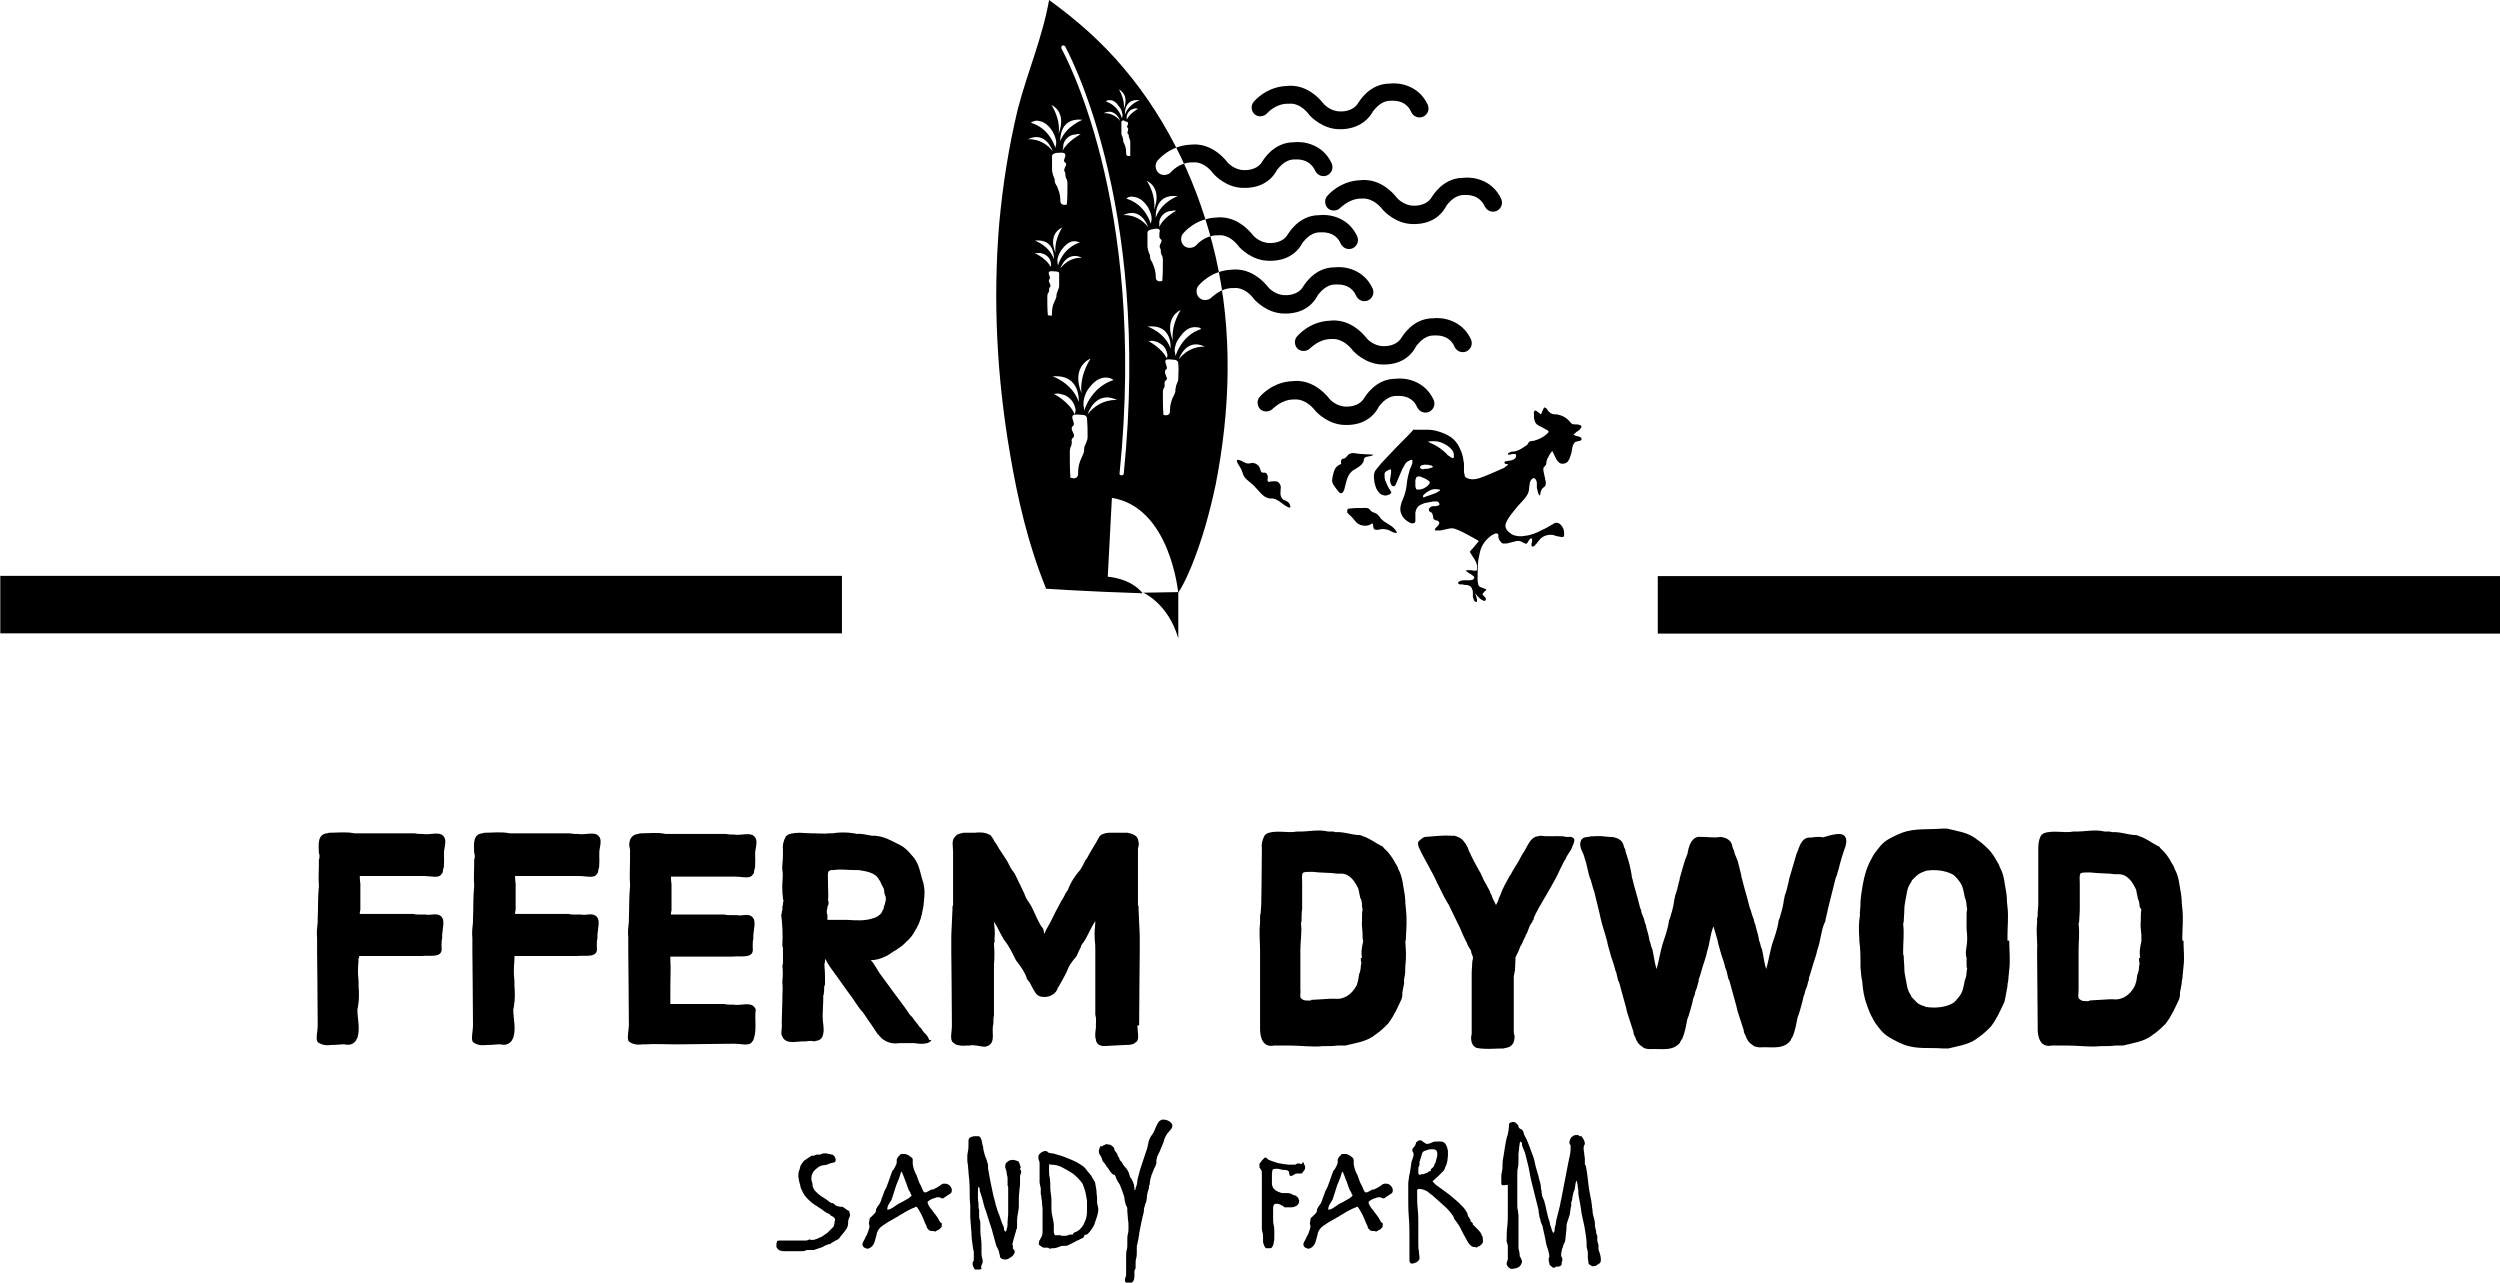
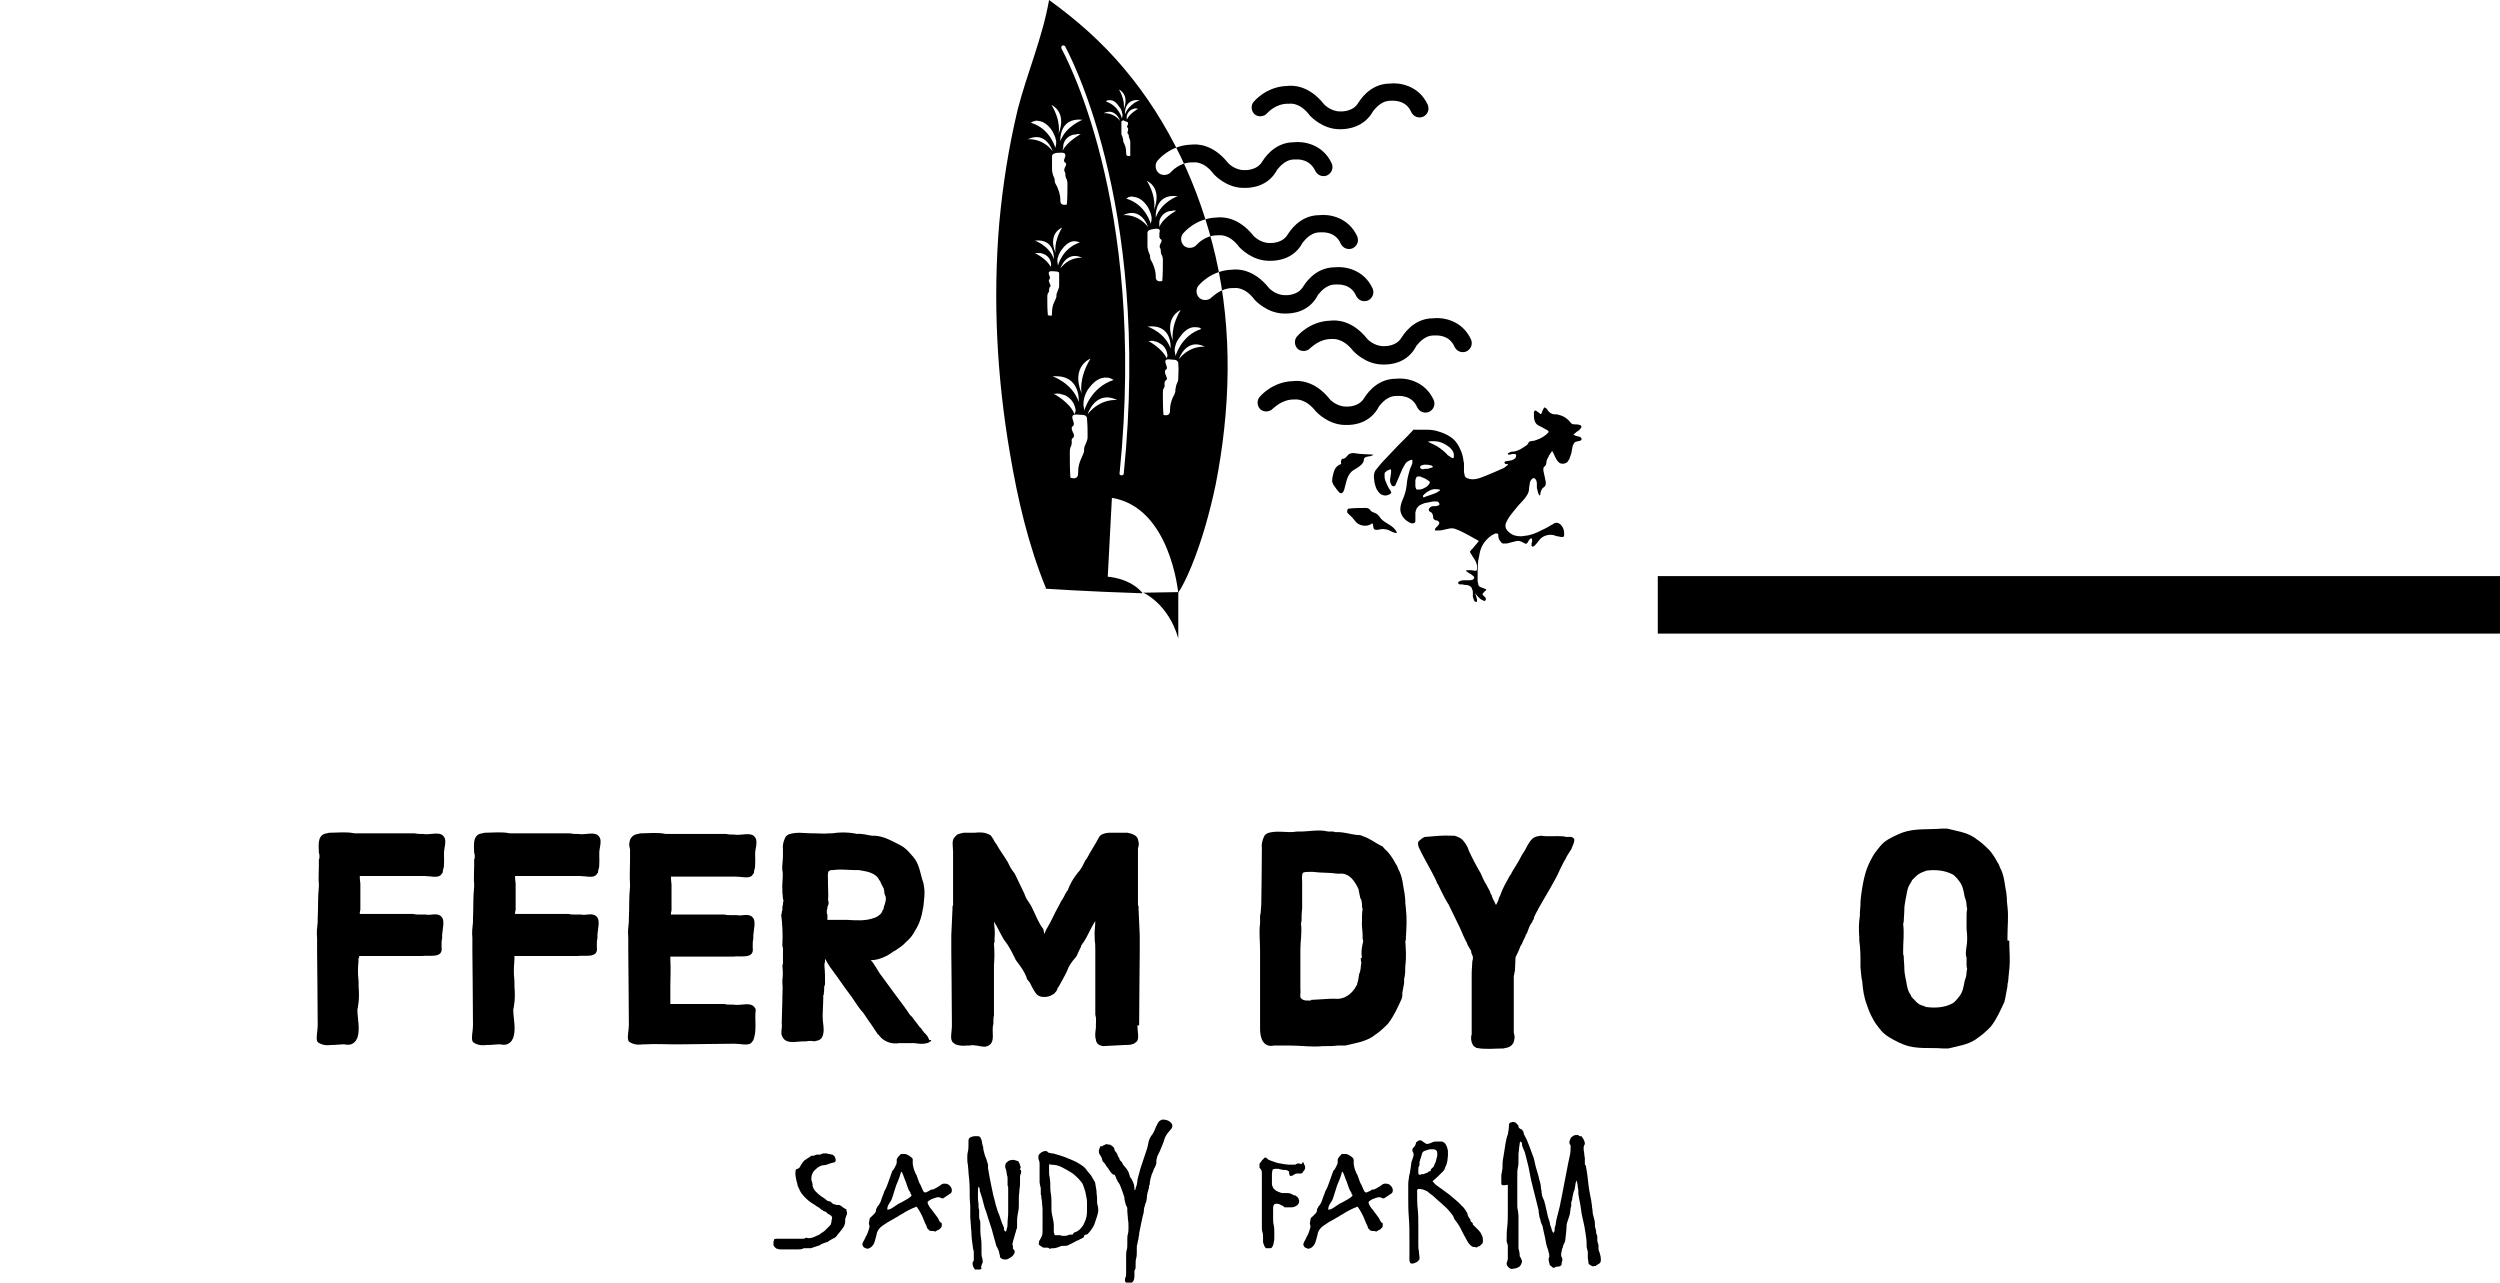
<svg xmlns="http://www.w3.org/2000/svg" version="1.1" id="Layer_1" x="0px" y="0px" viewBox="0 0 421.8 216.4" style="enable-background:new 0 0 421.8 216.4;" xml:space="preserve">
  <g>
    <path d="M198.8,107.7c0,0,0-7.8,0-7.8l-5.9,0.1C192.9,100,197.1,101.8,198.8,107.7z" />
    <g>
      <g>
        <g>
          <g>
            <g>
              <path d="M248.9,100.1c0,0.1,0,0.2,0.1,0.3c0.1,0.2,0.1,0.5,0.2,0.7c0,0.1,0,0.2,0,0.3c0,0.2-0.1,0.2-0.3,0.1        c-0.1,0-0.1-0.1-0.2-0.2c-0.1-0.2-0.1-0.4-0.2-0.6c0-0.2,0-0.5,0-0.7c0-0.2,0-0.4-0.1-0.5c-0.1-0.5-0.4-0.7-0.9-0.8        c-0.2,0-0.5,0-0.7-0.1c-0.1,0-0.3,0-0.4,0c0,0-0.1,0-0.1,0c-0.1,0-0.2-0.1-0.3-0.2c0-0.2,0.1-0.2,0.2-0.3        c0.1,0,0.1-0.1,0.2-0.1c0.3-0.1,0.5-0.1,0.8-0.1c0.3,0,0.5,0,0.8,0c0.2,0,0.4-0.1,0.5-0.1c0.3-0.2,0.3-0.4,0.1-0.6        c-0.1-0.1-0.3-0.2-0.4-0.3c-0.2-0.1-0.3-0.2-0.5-0.3c-0.1-0.1-0.2-0.2-0.3-0.2c-0.1-0.1,0-0.2,0.1-0.2c0.1,0,0.1,0,0.2,0        c0.2,0,0.3,0,0.5,0c0.2,0,0.4,0.1,0.6,0.1c0.3,0,0.4,0,0.4-0.3c0-0.2,0-0.4,0-0.6c-0.1-0.5-0.3-0.9-0.6-1.3        c-0.2-0.3-0.3-0.5-0.5-0.8c0-0.1-0.1-0.1-0.1-0.2c0.1-0.2,0.3-0.4,0.5-0.6c0.2-0.2,0.3-0.4,0.5-0.6c0.2-0.2,0.3-0.4,0.5-0.6        c0,0-0.1-0.1-0.1-0.1c-1.1-0.6-2.1-1.2-3.2-1.7c-0.2-0.1-0.3-0.1-0.5-0.2c-0.4-0.2-0.9-0.2-1.3-0.1c-0.3,0.1-0.6,0.1-0.9,0.2        c-0.3,0.1-0.6,0.1-1,0.1c-0.1,0-0.2,0-0.3,0c-0.1,0-0.1-0.1-0.1-0.2c0-0.1,0.1-0.1,0.1-0.2c0.1-0.1,0.2-0.2,0.3-0.3        c0.1-0.1,0.2-0.2,0.3-0.4c0.1-0.2,0-0.4-0.2-0.5c-0.1-0.1-0.2-0.1-0.3-0.1c-0.2,0-0.4-0.2-0.5-0.4c0-0.1,0-0.2,0-0.2        c0-0.1,0-0.2-0.1-0.4c0-0.1-0.1-0.3-0.3-0.4c-0.1,0-0.1-0.1-0.2-0.1c-0.2-0.2-0.2-0.5,0.1-0.7c0.1-0.1,0.3-0.2,0.4-0.2        c0.1,0,0.3,0,0.4,0c0.2,0,0.3,0,0.5-0.1c0.1,0,0.2-0.1,0.2-0.1c0.1-0.1,0.1-0.2,0-0.3c-0.1-0.2-0.2-0.3-0.4-0.3        c-0.2,0-0.4,0-0.6,0c-0.5,0.1-1,0.2-1.5,0.3c-0.2,0.1-0.5,0.2-0.7,0.3c-0.5,0.3-0.7,0.7-0.8,1.3c0,0.3,0,0.7,0,1        c0,0.1,0,0.2,0,0.4c0,0.3-0.2,0.4-0.5,0.4c-0.1,0-0.2,0-0.4-0.1c-0.8-0.4-1.4-1-1.6-1.9c-0.1-0.4,0-0.9,0.1-1.3        c0.1-0.3,0.2-0.6,0.3-0.8c0.3-0.7,0.5-1.4,0.6-2.1c0-0.3,0.1-0.6,0.1-0.9c0.1-0.7,0.3-1.4,0.5-2.1c0.1-0.2,0.2-0.4,0.3-0.7        c0.1-0.2,0.1-0.3,0.1-0.5c0-0.1,0-0.1,0-0.2c0-0.1-0.1-0.2-0.2-0.1c-0.1,0-0.2,0-0.3,0.1c-0.2,0.1-0.4,0.2-0.5,0.3        c-0.2,0.2-0.3,0.4-0.4,0.6c-0.2,0.3-0.4,0.7-0.5,1c-0.2,0.5-0.4,0.9-0.6,1.4c-0.1,0.2-0.2,0.5-0.3,0.7c0,0.1-0.1,0.2-0.1,0.2        c-0.2,0.2-0.4,0.2-0.6,0c-0.1-0.1-0.1-0.3-0.2-0.4c-0.1-0.3-0.1-0.7,0-1c0-0.3,0.1-0.5,0.1-0.8c0-0.1,0-0.2,0-0.4        c0-0.1-0.1-0.1-0.1-0.1c0,0-0.1,0-0.1,0c-0.2,0.1-0.5,0.2-0.7,0.4c-0.2,0.1-0.2,0.3-0.2,0.5c0,0.3,0,0.6,0.1,0.9        c0.2,0.5,0.4,1,0.7,1.5c0.1,0.1,0.2,0.2,0.2,0.3c0,0.1,0.1,0.1,0.1,0.2c0.1,0.1,0,0.2-0.1,0.3c-0.1,0.1-0.3,0.2-0.4,0.2        c-0.4,0.2-0.8,0.1-1.2-0.1c-0.3-0.2-0.5-0.5-0.7-0.8c-0.2-0.4-0.3-0.8-0.4-1.2c0-0.3-0.1-0.6-0.1-1c0-0.4,0.1-0.9,0.4-1.2        c0.3-0.4,0.6-0.7,0.9-1.1c0.6-0.6,1.2-1.3,1.8-1.9c1.1-1.2,2.3-2.3,3.4-3.5c0.1-0.1,0.1-0.1,0.1-0.2c0.1,0,0.1,0,0.2,0        c0.7,0,1.4,0,2.2,0c0.6,0,1.3,0.1,1.9,0.3c0.7,0.2,1.4,0.5,2,0.9c0.9,0.6,1.4,1.4,1.8,2.4c0.3,0.7,0.4,1.4,0.5,2.1        c0,0.4,0,0.8,0,1.2c0,0.2,0,0.4,0.1,0.7c0,0.3,0.2,0.5,0.5,0.6c0.5,0.2,1,0.2,1.5,0.1c0.5-0.1,1-0.3,1.5-0.5        c1-0.4,1.9-0.8,2.8-1.2c0.3-0.1,0.6-0.3,0.8-0.5c0.1-0.1,0.2-0.1,0.2-0.2c0-0.1,0-0.1,0-0.1c-0.1,0-0.2,0-0.2,0        c-0.1,0-0.2,0-0.3-0.1c-0.1-0.1-0.1-0.2,0-0.3c0.1-0.1,0.2-0.1,0.3-0.1c0.2,0,0.4-0.1,0.6-0.1c0.2,0,0.4-0.1,0.6-0.2        c0.2-0.1,0.4-0.3,0.4-0.6c0,0,0-0.1,0-0.1c0-0.1-0.1-0.2-0.2-0.2c-0.1,0-0.3,0-0.4,0c-0.2,0-0.3,0.1-0.5,0.1        c-0.1,0-0.2,0-0.2,0c-0.1,0-0.1-0.1-0.1-0.1c0-0.1,0.1-0.2,0.2-0.2c0.2-0.1,0.3-0.2,0.5-0.2c0.7,0,1.3-0.3,1.9-0.7        c0.2-0.1,0.4-0.3,0.6-0.4c0.1-0.1,0.2-0.2,0.3-0.4c0-0.1,0.1-0.2,0.2-0.2c0.1,0,0.2-0.1,0.4-0.1c0.3,0,0.5-0.1,0.8-0.2        c0.6-0.2,1.1-0.5,1.6-0.9c0.1-0.1,0.2-0.2,0.3-0.3c0.1-0.1,0.1-0.2,0-0.3c-0.1-0.1-0.2-0.2-0.3-0.2c-0.2-0.1-0.5-0.3-0.7-0.4        c-0.2-0.1-0.4-0.2-0.6-0.3c-0.4-0.2-0.6-0.5-0.7-0.9c-0.1-0.3-0.1-0.6-0.1-1c0-0.1,0-0.3,0-0.4c0.1-0.2,0.2-0.3,0.4-0.2        c0.1,0.1,0.2,0.2,0.4,0.3c0.1,0.1,0.2,0.1,0.2,0.2c0.1,0.1,0.2,0.1,0.3-0.1c0-0.1,0.1-0.2,0.1-0.3c0.1-0.1,0.1-0.3,0.2-0.4        c0-0.1,0.1-0.1,0.1-0.2c0.1-0.1,0.1-0.1,0.2,0c0.1,0,0.1,0.1,0.2,0.1c0.1,0.1,0.2,0.2,0.2,0.3c0.3,0.4,0.7,0.7,1.2,0.7        c0.2,0,0.5,0,0.7,0.1c0.5,0.1,0.9,0.3,1.3,0.6c0.2,0.2,0.4,0.3,0.6,0.6c0.1,0.1,0.2,0.2,0.3,0.3c0.2,0.1,0.4,0.1,0.6,0.1        c0.2,0,0.5,0,0.7,0.1c0.1,0,0.2,0,0.2,0.1c0.1,0.1,0.2,0.2,0.1,0.3c-0.1,0.1-0.1,0.2-0.2,0.3c-0.1,0.1-0.3,0.3-0.5,0.4        c-0.2,0.1-0.3,0.3-0.5,0.4c0,0-0.1,0.1-0.1,0.1c0,0.1,0.1,0.1,0.1,0.1c0.2,0.1,0.4,0.2,0.6,0.2c0.1,0,0.2,0.1,0.3,0.1        c0.1,0,0.2,0.1,0.2,0.1c0.2,0.2,0.2,0.4,0,0.5c-0.1,0.1-0.2,0.1-0.3,0.1c-0.1,0-0.3,0.1-0.4,0.1c-0.2,0-0.4,0.2-0.5,0.4        c-0.1,0.2-0.2,0.4-0.2,0.6c-0.1,0.3-0.1,0.7-0.2,1c-0.1,0.3-0.2,0.6-0.3,0.9c-0.1,0.2-0.2,0.3-0.3,0.5c-0.4,0.4-1.2,0.5-1.6,0        c-0.2-0.2-0.3-0.4-0.4-0.6c-0.2-0.3-0.3-0.7-0.5-1c0-0.1-0.1-0.1-0.1-0.2c0,0-0.1,0-0.1,0.1c-0.2,0.3-0.4,0.5-0.5,0.8        c-0.2,0.3-0.4,0.7-0.4,1.1c0,0.2-0.1,0.4-0.3,0.6c-0.1,0.1-0.2,0.2-0.2,0.3c0,0.1,0,0.3,0,0.4c0.1,0.5,0.2,0.9,0.3,1.4        c0,0.2,0.1,0.3,0.1,0.5c0,0.1,0,0.2,0,0.3c0,0.3-0.1,0.4-0.3,0.6c-0.4,0.2-0.5,0.6-0.6,1c0,0.1,0,0.3-0.1,0.4        c0,0-0.1,0-0.1-0.1c-0.1-0.1-0.2-0.3-0.2-0.4c-0.1-0.3-0.1-0.5-0.2-0.8c0-0.2,0-0.5,0-0.7c0-0.2,0-0.3-0.1-0.5        c0-0.1,0-0.1-0.1-0.2c-0.1-0.2-0.3-0.3-0.5-0.2c-0.1,0.1-0.2,0.2-0.3,0.3c-0.1,0.2-0.2,0.4-0.2,0.6c0,0.2-0.1,0.4-0.1,0.6        c0,0.5-0.1,1-0.4,1.4c-0.2,0.3-0.4,0.6-0.7,0.9c-0.5,0.5-1,1.1-1.4,1.6c-0.4,0.5-0.8,1-1.1,1.5c-0.1,0.2-0.2,0.4-0.3,0.6        c-0.2,0.5-0.1,1,0.3,1.4c0.4,0.4,0.8,0.7,1.4,0.8c0.5,0.1,1,0.1,1.5,0c1-0.1,2-0.5,2.9-1c0.5-0.2,1-0.5,1.5-0.8        c0.2-0.1,0.4-0.2,0.5-0.3c0.4-0.2,0.8-0.1,1.1,0.2c0.4,0.4,0.6,0.9,0.6,1.4c0,0.1,0,0.3,0,0.4c0,0.2-0.1,0.3-0.3,0.3        c-0.2,0-0.4,0-0.6-0.1c-0.3,0-0.6-0.1-0.8-0.2c-0.4-0.1-0.8-0.1-1.2,0c-0.4,0.1-0.8,0.3-1.1,0.6c-0.2,0.2-0.3,0.4-0.5,0.6        c-0.1,0.2-0.3,0.3-0.4,0.5c-0.1,0.1-0.2,0.1-0.3,0.2c-0.1,0.1-0.2,0-0.3-0.1c0-0.1,0-0.2,0-0.3c0-0.2,0.1-0.3,0.1-0.5        c0-0.1,0-0.2,0-0.3c0-0.2-0.2-0.2-0.3-0.1c-0.1,0-0.1,0.1-0.2,0.2c-0.1,0.1-0.1,0.2-0.2,0.3c0,0.1-0.1,0.1-0.1,0.2        c-0.1,0.1-0.2,0.2-0.4,0.1c-0.1,0-0.1-0.1-0.2-0.1c-0.1,0-0.1-0.1-0.2-0.1c-0.3-0.2-0.7-0.3-1.1-0.2c-0.4,0.1-0.8,0.2-1.2,0.3        c-0.2,0.1-0.5,0.1-0.7,0.1c-0.1,0-0.2,0-0.3,0c-0.1,0-0.3-0.1-0.3-0.2c-0.3-0.3-0.5-0.6-0.5-1c0-0.1,0-0.1,0-0.2        c0-0.2-0.1-0.3-0.3-0.3c-0.1,0-0.2,0-0.2,0c-0.2,0.1-0.4,0.2-0.6,0.3c-1,0.7-1.7,1.6-2,2.8c-0.1,0.5-0.2,1-0.3,1.5        c-0.1,1-0.1,2.1-0.1,3.1c0,0.3,0,0.5,0.1,0.8c0,0.3,0.2,0.5,0.5,0.6c0.2,0.1,0.4,0.1,0.5,0.2c0.1,0,0.2,0.1,0.3,0.1        c0.1,0.1,0.1,0.1,0,0.2c0,0-0.1,0.1-0.1,0.1c-0.1,0.1-0.2,0.1-0.2,0.2c-0.1,0.1-0.1,0.1-0.2,0.2c-0.1,0.1-0.1,0.2,0,0.3        c0.1,0.1,0.2,0.2,0.3,0.3c0.1,0.1,0.2,0.2,0.2,0.3c0,0.1,0,0.2-0.1,0.3c-0.1,0.1-0.1,0.1-0.2,0.1c-0.1-0.1-0.2-0.1-0.4-0.2        c-0.2-0.1-0.4-0.3-0.6-0.5c-0.3-0.3-0.5-0.6-0.8-0.9C249,100.3,249,100.2,248.9,100.1z M240.9,74.5        C241,74.5,241,74.5,240.9,74.5c0.3,0.2,0.6,0.3,0.8,0.4c0.9,0.4,1.7,1,2.4,1.7c0.1,0.2,0.3,0.3,0.5,0.4        c0.1,0.1,0.2,0.2,0.3,0.2c0.3,0.2,0.4,0.1,0.4-0.2c0-0.3,0-0.5-0.1-0.7c-0.1-0.3-0.4-0.6-0.6-0.8c-0.5-0.4-1-0.7-1.6-0.9        C242.4,74.4,241.7,74.4,240.9,74.5C241,74.5,241,74.5,240.9,74.5z M239.5,80.4c-0.1,0-0.2,0-0.3,0c-0.2,0-0.2,0.1-0.3,0.3        c0,0.1-0.1,0.2-0.1,0.3c0,0.3,0,0.6,0,0.9c0,0.2,0,0.3,0.1,0.5c0,0.1,0.1,0.2,0.2,0.2c0.1,0,0.2,0,0.3,0        c0.3,0,0.6-0.1,0.8-0.2c0.4-0.2,0.7-0.4,0.9-0.7c0.2-0.3,0.2-0.4-0.1-0.6c-0.4-0.3-0.8-0.5-1.2-0.6        C239.8,80.4,239.7,80.4,239.5,80.4z M240.1,83.9c0.2,0,0.3,0,0.4-0.1c0.6-0.2,1.2-0.4,1.7-0.6c0.2-0.1,0.4-0.2,0.5-0.3        c0.1,0,0.1-0.1,0.2-0.1c0.1-0.1,0.1-0.2,0-0.2c0,0,0,0-0.1,0c-0.4-0.1-0.8-0.1-1.2,0c-0.5,0.2-0.9,0.4-1.3,0.8        c-0.1,0.1-0.1,0.1-0.2,0.2C240.1,83.6,240.1,83.7,240.1,83.9z M240.6,79.1c0.2,0,0.4,0,0.6-0.1c0.1,0,0.2-0.1,0.4-0.1        c0.2-0.1,0.2-0.2,0-0.3c-0.1-0.1-0.2-0.1-0.3-0.1c-0.3-0.1-0.6-0.1-1-0.1c-0.1,0-0.3,0.1-0.4,0.1c-0.1,0-0.1,0.1-0.2,0.1        c-0.2,0.2-0.1,0.4,0.1,0.5c0.1,0,0.2,0.1,0.3,0.1C240.2,79.1,240.4,79.1,240.6,79.1z" />
            </g>
          </g>
        </g>
      </g>
    </g>
    <rect x="279.7" y="97.2" width="142.1" height="9.7" />
-     <rect x="0" y="97.2" transform="matrix(-1 -1.224647e-16 1.224647e-16 -1 142.052 204.06)" width="142" height="9.7" />
    <path d="M226.3,21.8c-0.1,0-0.2,0-0.3,0c-2.9,0-4.9-2.2-5-2.3c-1.7-2.3-3.4-2-3.4-2l-0.3,0c-2.1,0-3.4,1.5-3.5,1.6   c-0.5,0.6-1.5,0.7-2.1,0.2c-0.6-0.5-0.7-1.5-0.2-2.1c0.1-0.1,2.1-2.6,5.7-2.7c0.8-0.1,3.6-0.2,6.2,3.1v0c0,0,1.1,1.2,2.7,1.2l0.1,0   c0.1,0,2.1,0.1,3-1.5c0.1-0.1,1.8-3.2,5.3-3.2c1.6-0.2,4.9,0.3,6.4,3.6c0.3,0.8,0,1.6-0.8,2c-0.8,0.3-1.6,0-2-0.8   c-0.9-2.1-3.1-1.9-3.3-1.9l-0.2,0c-1.8,0-2.8,1.7-2.9,1.7C230.2,21.5,227.3,21.8,226.3,21.8z" />
-     <path d="M238.7,37.8c-0.1,0-0.2,0-0.3,0c-2.9,0-4.9-2.2-5-2.3c-1.7-2.2-3.4-2-3.4-2l-0.3,0c-2.1,0-3.4,1.5-3.5,1.5   c-0.5,0.6-1.5,0.7-2.1,0.2c-0.6-0.5-0.7-1.5-0.2-2.1c0.1-0.1,2.1-2.6,5.7-2.7c0.8-0.1,3.6-0.2,6.2,3.1c0,0,0,0,0,0   c0,0,1.1,1.2,2.7,1.2l0.1,0c0.1,0,2.1,0.1,3-1.5c0.1-0.1,1.8-3.2,5.3-3.2c1.6-0.2,4.9,0.3,6.4,3.6c0.3,0.8,0,1.6-0.8,2   c-0.8,0.3-1.6,0-2-0.8c-1-2.1-3.1-1.9-3.3-1.9l-0.2,0c-1.8,0-2.8,1.7-2.9,1.7C242.6,37.6,239.7,37.8,238.7,37.8z" />
    <path d="M233.6,61.5c-0.1,0-0.2,0-0.3,0c-2.9,0-4.9-2.2-5-2.3c-1.7-2.2-3.4-2-3.4-2l-0.3,0c-2.1,0-3.4,1.5-3.5,1.5   c-0.5,0.6-1.5,0.7-2.1,0.2c-0.6-0.5-0.7-1.5-0.2-2.1c0.1-0.1,2.1-2.6,5.7-2.7c0.8-0.1,3.6-0.2,6.2,3.1c0,0,0,0,0,0   c0,0,1.1,1.2,2.7,1.2l0.1,0c0.1,0,2.1,0.1,3-1.5c0.1-0.1,1.8-3.2,5.3-3.2c1.6-0.2,4.9,0.3,6.4,3.6c0.3,0.8,0,1.6-0.8,2   c-0.8,0.3-1.6,0-2-0.8c-0.9-2.1-3.1-1.9-3.3-1.9l-0.2,0c-1.8,0-2.8,1.7-2.9,1.7C237.5,61.3,234.6,61.5,233.6,61.5z" />
    <path d="M227.3,71.7c-0.1,0-0.2,0-0.3,0c-2.9,0-4.9-2.2-5-2.3c-1.7-2.2-3.4-2-3.4-2l-0.3,0c-2.1,0-3.4,1.5-3.5,1.5   c-0.5,0.6-1.5,0.7-2.1,0.2c-0.6-0.5-0.7-1.5-0.2-2.1c0.1-0.1,2.1-2.6,5.7-2.7c0.8-0.1,3.6-0.2,6.2,3.1c0,0,0,0,0,0   c0,0,1.1,1.2,2.7,1.2l0.1,0c0.1,0,2.1,0.1,3-1.5c0.1-0.1,1.8-3.2,5.3-3.2c1.6-0.2,4.9,0.3,6.4,3.6c0.3,0.8,0,1.6-0.8,2   c-0.8,0.3-1.6,0-2-0.8c-0.9-2.1-3.1-1.9-3.3-1.9l-0.2,0c-1.8,0-2.8,1.7-2.9,1.7C231.2,71.5,228.3,71.7,227.3,71.7z" />
    <path d="M228.8,76.5c-0.4-0.1-0.9-0.1-1.3,0.2c-0.2,0.2-0.4,0.5-0.6,0.6c-0.1,0.1-0.3,0.1-0.4,0.1c-0.3,0.2-0.3,0.6-0.2,0.9   c-0.5,0.1-0.9,0.5-1.1,0.9c-0.2,0.4-0.3,1-0.4,1.4c0,0.3-0.1,0.5,0,0.8c0.1,0.2,0.2,0.5,0.4,0.7c0.2,0.3,0.4,0.6,0.6,0.8   c0.1,0.1,0.2,0.3,0.4,0.3c0.3,0.1,0.5-0.3,0.6-0.6c0.3-1,0.4-2.2,1.2-3c0.3-0.3,0.8-0.5,1.2-0.8c0.4-0.3,0.8-0.6,0.9-1.1   c0-0.1,0-0.3,0.1-0.4c0.3-0.4,1-0.2,1.4-0.5c0,0,0.1-0.1,0.1-0.1C231.6,76.7,229.1,76.6,228.8,76.5z" />
    <path d="M232.9,87.4c-0.1-0.2-0.3-0.4-0.5-0.6c-0.3-0.3-0.8-0.3-1.1-0.6c-0.1-0.1-0.2-0.3-0.4-0.4c-0.2-0.1-0.3-0.1-0.5-0.1   c-0.9,0-1.8,0-2.7,0.1c-0.1,0-0.2,0-0.3,0.1c-0.1,0.1-0.1,0.3-0.1,0.5s0.2,0.2,0.3,0.4c0.2,0.2,0.5,0.4,0.7,0.7   c0.2,0.2,0.4,0.5,0.6,0.7c0.7,0.6,1.9,0.7,2.6,0.1c0.3,0.2,0.1,0.6,0.3,0.9c0.2,0.3,0.7,0.2,1.1,0.1c0.4-0.1,0.9,0,1.3,0.1   c0.5,0.2,1,0.6,1.5,0.5C235.2,88.6,233.7,88.4,232.9,87.4z" />
-     <path d="M216.1,82.2c0-0.3-0.2-0.7-0.5-0.9c-0.2-0.1-0.4-0.1-0.6-0.1c-0.3,0-0.6,0-0.8,0.1c-0.1,0-0.2,0-0.2,0c0,0,0-0.1-0.1-0.1   c-0.1-0.2,0-0.5,0-0.7c0-0.3-0.1-0.5-0.3-0.7c-0.2-0.1-0.5,0-0.7-0.1c-0.2-0.1-0.2-0.4-0.3-0.6c-0.1-0.5-0.6-0.9-1.2-1   c-0.3,0-0.5,0.1-0.8,0.1c-0.7,0-1.2-0.7-1.9-0.6c-0.1,0.4,0.3,0.8,0.5,1.2c0.3,0.4,0.4,0.9,0.6,1.4c0.4,0.8,1.3,1.2,1.9,1.9   c0.4,0.4,0.7,0.8,1.1,1.2c0.4,0.4,0.8,0.7,1.4,0.8c0.2,0,0.3,0,0.5,0c1,0.1,1.7,1.1,2.7,1.5c0.1,0,0.3,0.1,0.3,0c0-0.1,0-0.1,0-0.2   c-0.1-0.7-0.7-0.9-1.2-1.1C215.8,83.7,216.1,82.8,216.1,82.2z" />
    <path d="M205.1,43.3c-2.7-11.6-7.8-22.7-15.5-31.8C185.9,7.1,181.7,3.4,177,0c-1.1,6.3-3.7,12.3-5.3,18.5   c-1.5,6.3-2.5,12.6-3.1,19.1c-1.1,13-0.4,26.1,1.8,38.9c1.3,7.7,3.1,15.5,6.1,22.8h-0.5c0,0,7.3,0.5,16.8,0.8   c-2.1-2.6-5.9-2.8-5.9-2.8l0.7-13.3c9.9,1.6,11.2,16.1,11.2,16.1c0-0.3,0.5-0.8,0.6-1.1c0.6-1.1,1.1-2.2,1.6-3.4   c1.8-4.4,3.1-9.1,4.1-13.8C207.6,69.1,208,55.9,205.1,43.3z M201.4,55.2c0.3,0,0.7,0,1,0.1c0,0,0.3,0.2,0.3,0.2   c-3.5,1.1-4.4,4.7-4.4,4.7c0.1-0.2-0.1-0.7-0.1-1c0-0.3,0-0.6,0.1-0.8c0.1-0.5,0.3-0.9,0.6-1.3C199.5,56.2,200.3,55.3,201.4,55.2z    M197.9,57.5c-1.6-4,1.3-5.2,1.3-5.2C197.4,55.3,197.9,57.5,197.9,57.5z M195.7,40.2c0,0.1,0.1,0.1,0.2,0.2c0.2,0.2,0,0.5-0.1,0.7   c-0.1,0.2-0.2,0.5-0.1,0.7c0,0.1,0.1,0.1,0.1,0.2c0.1,0.2,0,0.5,0.1,0.7c0,0.2,0.1,0.3,0.2,0.5c0.1,0.3,0.1,0.5,0.1,0.8   c0,1.1,0,2.3-0.1,3.4c-0.3,0.1-0.7,0.1-0.9-0.1c-0.2-0.2-0.2-0.4-0.2-0.7c0-0.7-0.2-1.4-0.5-2.1c-0.1-0.3-0.3-0.5-0.4-0.8   c-0.1-0.2,0-0.5-0.1-0.7c-0.1-0.3-0.3-0.6-0.3-0.9c-0.1-0.2-0.1-0.5-0.1-0.7c0-0.7,0-1.4,0-2.1c0-0.1,0-0.2,0.1-0.3   c0.1-0.2,0.4-0.2,0.6-0.3c0.6-0.1,1.7-0.4,1.3,0.7C195.7,39.6,195.5,39.9,195.7,40.2z M195.6,38.3c0,0,0-0.2,0-0.2   c0-0.2,0-0.5,0-0.7c0.1-0.7,0.6-1.3,1.2-1.6c0.2-0.1,0.5-0.2,0.7-0.2c0.2,0,0.3,0,0.5-0.1c0.1,0,0.5,0.1,0.6,0   C198.7,35.4,196.3,36.6,195.6,38.3z M198.7,33.1c0,0-2.7,0.9-3.7,3.6C195,36.6,194.7,32.6,198.7,33.1z M194.7,35.4   c0,0,0.5-2.1-1.2-4.9C193.4,30.5,196.2,31.5,194.7,35.4z M193.7,35c0.2,0.4,0.4,0.8,0.5,1.2c0.1,0.3,0.1,0.5,0.1,0.8   c0,0.3-0.2,0.7-0.1,0.9c0,0-0.8-3.4-4.2-4.4c0,0,0.3-0.1,0.3-0.2c0.3-0.1,0.6-0.2,0.9-0.1C192.4,33.3,193.2,34.2,193.7,35z    M190.3,21c-0.1,0.2-0.2,0.4-0.1,0.5c0,0,0.1,0.1,0.1,0.1c0.1,0.1,0,0.3,0,0.5c-0.1,0.2-0.1,0.3,0,0.5c0,0,0.1,0.1,0.1,0.1   c0.1,0.1,0,0.3,0.1,0.5c0,0.1,0.1,0.2,0.1,0.3c0.1,0.2,0.1,0.4,0.1,0.5c0,0.8,0,1.5,0,2.3c-0.2,0-0.5,0.1-0.6-0.1   c-0.1-0.1-0.1-0.3-0.1-0.5c0-0.5-0.1-1-0.3-1.4c-0.1-0.2-0.2-0.4-0.2-0.6c0-0.2,0-0.3-0.1-0.5c0-0.2-0.2-0.4-0.2-0.6   c0-0.1,0-0.3,0-0.5c0-0.5,0-0.9,0-1.4c0-0.1,0-0.2,0-0.2c0.1-0.1,0.2-0.2,0.4-0.2C189.8,20.6,190.5,20.4,190.3,21z M190.1,20.1   c0-0.2,0-0.3,0-0.5c0.1-0.5,0.4-0.9,0.8-1.1c0.2-0.1,0.3-0.1,0.5-0.2c0.1,0,0.2,0,0.3,0c0.1,0,0.3,0.1,0.4,0c0,0-1.5,0.8-2,1.9   C190.2,20.3,190.1,20.2,190.1,20.1z M192.3,16.9c0,0-1.8,0.6-2.5,2.4C189.8,19.2,189.6,16.6,192.3,16.9z M189.6,18.4   c0,0,0.3-1.4-0.8-3.3C188.8,15.1,190.6,15.9,189.6,18.4z M186.7,17c0.2-0.1,0.4-0.1,0.6-0.1c0.7,0,1.2,0.6,1.6,1.2   c0.2,0.2,0.3,0.5,0.4,0.8c0,0.2,0.1,0.4,0.1,0.5c0,0.2-0.1,0.5-0.1,0.6c0,0-0.5-2.2-2.8-2.9C186.6,17.2,186.7,17.1,186.7,17z    M189,20.4c-1.2-1.5-2.8-1.3-2.8-1.3C188.2,18.1,189,20.4,189,20.4z M178.6,22.6c0,0,0.5-2.1-1.2-4.9   C177.3,17.7,180.1,18.7,178.6,22.6z M182.8,68.3c0-0.3,0-0.6,0.1-1c0.1-0.5,0.3-1,0.6-1.5c0.7-1,1.6-2,2.9-2.1c0.4,0,0.7,0,1.1,0.2   c0.1,0,0.3,0.2,0.4,0.2c-4,1.3-5,5.3-5,5.3C183,69.1,182.8,68.6,182.8,68.3z M182.5,66.4c-1.9-4.6,1.5-5.9,1.5-5.9   C181.9,63.9,182.5,66.4,182.5,66.4z M178.4,44.1c0-0.2,0-0.5,0.1-0.7c0.1-0.4,0.3-0.8,0.5-1.1c0.5-0.7,1.2-1.5,2.1-1.6   c0.3,0,0.5,0,0.8,0.1c0,0,0.3,0.1,0.3,0.1c-3,1-3.7,3.9-3.7,3.9C178.5,44.7,178.4,44.3,178.4,44.1z M178.1,42.7   c-1.4-3.4,1.1-4.3,1.1-4.3C177.7,40.9,178.1,42.7,178.1,42.7z M179.7,26.5c-0.1,0.3-0.3,0.6-0.1,0.8c0,0.1,0.1,0.1,0.2,0.2   c0.2,0.2,0,0.5-0.1,0.7c-0.1,0.2-0.2,0.5-0.1,0.7c0,0.1,0.1,0.1,0.1,0.2c0.1,0.2,0,0.5,0.1,0.7c0,0.2,0.1,0.3,0.2,0.5   c0.1,0.3,0.1,0.5,0.1,0.8c0,1.1,0,2.3-0.1,3.4c-0.3,0.1-0.7,0.1-0.9-0.1c-0.2-0.2-0.2-0.4-0.2-0.7c0-0.7-0.2-1.4-0.5-2.1   c-0.1-0.3-0.3-0.5-0.4-0.8c-0.1-0.2,0-0.5-0.1-0.7c-0.1-0.3-0.3-0.6-0.3-0.9c-0.1-0.2-0.1-0.5-0.1-0.7c0-0.7,0-1.4,0-2.1   c0-0.1,0-0.2,0.1-0.3c0.1-0.2,0.4-0.2,0.6-0.3C178.9,25.8,180,25.5,179.7,26.5z M179.4,24.5c0.1-0.7,0.6-1.3,1.2-1.6   c0.2-0.1,0.5-0.2,0.7-0.2c0.2,0,0.3,0,0.5-0.1c0.1,0,0.5,0.1,0.6,0c0,0-2.3,1.2-3.1,2.8c0,0,0-0.2,0-0.2   C179.4,25,179.4,24.7,179.4,24.5z M182.6,43.5c0,0-2.1-0.3-3.7,1.8C178.9,45.3,179.9,42.2,182.6,43.5z M178.9,23.8   c0,0-0.3-4,3.7-3.6C182.6,20.3,179.9,21.2,178.9,23.8z M174.3,20.5c0.3-0.1,0.6-0.2,0.9-0.1c1.1,0.1,1.9,1,2.4,1.8   c0.2,0.4,0.4,0.8,0.5,1.2c0.1,0.3,0.1,0.5,0.1,0.8c0,0.3-0.2,0.7-0.1,0.9c0,0-0.8-3.4-4.2-4.4C174,20.7,174.2,20.5,174.3,20.5z    M173.4,23.5c3.1-1.5,4.2,2,4.2,2C175.8,23.2,173.4,23.5,173.4,23.5z M177.8,43.7c-0.8-2.3-3.2-3.1-3.2-3.1   C178.1,40.2,177.8,43.7,177.8,43.7z M174.6,42.7c0.1,0,0.4,0,0.5,0c0.1,0,0.3,0,0.4,0c0.2,0,0.4,0.1,0.7,0.2c0.6,0.3,1,0.8,1.1,1.4   c0,0.2,0.1,0.4,0,0.6c0,0-0.1,0.2,0,0.2C176.7,43.7,174.6,42.7,174.6,42.7z M176.8,53.2c-0.1-1-0.1-2-0.1-3c0-0.2,0-0.5,0.1-0.7   c0.1-0.1,0.2-0.3,0.2-0.4c0-0.2,0-0.5,0.1-0.6c0-0.1,0.1-0.1,0.1-0.1c0.1-0.2,0-0.4-0.1-0.6c-0.1-0.2-0.2-0.5-0.1-0.6   c0-0.1,0.1-0.1,0.1-0.1c0.1-0.2,0-0.5-0.1-0.7c-0.3-0.9,0.6-0.6,1.2-0.6c0.2,0,0.4,0.1,0.5,0.2c0,0.1,0,0.2,0,0.3   c0,0.6,0,1.2,0,1.8c0,0.2,0,0.4-0.1,0.6c-0.1,0.3-0.2,0.5-0.3,0.8c-0.1,0.2,0,0.4-0.1,0.7c-0.1,0.3-0.2,0.5-0.3,0.7   c-0.3,0.6-0.4,1.2-0.4,1.8c0,0.2,0,0.4-0.1,0.6C177.4,53.3,177.1,53.2,176.8,53.2z M182,67.8c-1.1-3.2-4.4-4.3-4.4-4.3   C182.4,63.1,182,67.8,182,67.8z M177.7,66.4c0.1,0.1,0.6,0,0.7,0c0.2,0,0.4,0,0.6,0.1c0.3,0.1,0.6,0.1,0.9,0.3   c0.7,0.4,1.3,1.1,1.5,2c0.1,0.3,0.1,0.5,0,0.8c0,0.1-0.1,0.2-0.1,0.3C180.5,67.8,177.7,66.4,177.7,66.4z M183.5,73.5   c0,0.3,0,0.6-0.1,0.8c-0.1,0.4-0.3,0.7-0.4,1c-0.1,0.3-0.1,0.6-0.1,0.9c-0.1,0.4-0.3,0.7-0.4,1c-0.4,0.8-0.6,1.6-0.6,2.5   c0,0.3,0,0.6-0.2,0.8c-0.3,0.3-0.7,0.2-1.1,0.1c-0.1-1.4-0.1-2.7-0.1-4.1c0-0.3,0-0.7,0.1-1c0.1-0.2,0.2-0.4,0.2-0.6   c0.1-0.3-0.1-0.6,0.1-0.9c0.1-0.1,0.1-0.1,0.2-0.2c0.2-0.2,0.1-0.6-0.1-0.9c-0.1-0.3-0.3-0.6-0.1-0.9c0.1-0.1,0.1-0.1,0.2-0.2   c0.2-0.3,0-0.6-0.1-1c-0.4-1.2,0.8-0.8,1.6-0.8c0.3,0,0.6,0.1,0.7,0.3c0.1,0.1,0.1,0.3,0.1,0.4C183.5,71.8,183.5,72.7,183.5,73.5z    M183.5,69.9c0,0,1.3-4.2,5-2.4C188.6,67.5,185.7,67.1,183.5,69.9z M189.6,79.9c0,0.2-0.2,0.3-0.4,0.3c0,0,0,0,0,0   c-0.2,0-0.4-0.2-0.3-0.4c4.7-46.1-9.7-71.3-9.8-71.6c-0.1-0.2,0-0.4,0.1-0.5c0.2-0.1,0.4,0,0.5,0.1   C179.8,8.1,194.3,33.6,189.6,79.9z M189.5,36.3c3.1-1.5,4.2,2,4.2,2C191.9,36,189.5,36.3,189.5,36.3z M197.5,58.8   c-1-2.8-3.9-3.7-3.9-3.7C197.9,54.6,197.5,58.8,197.5,58.8z M193.7,57.5c0.1,0.1,0.5,0,0.6,0c0.2,0,0.4,0,0.5,0.1   c0.3,0,0.5,0.1,0.8,0.3c0.7,0.3,1.2,1,1.3,1.7c0.1,0.2,0.1,0.5,0,0.7c0,0-0.1,0.2,0,0.3C196.2,58.8,193.7,57.5,193.7,57.5z    M198.8,63.7c0,0.2,0,0.5-0.1,0.7c-0.1,0.3-0.3,0.6-0.3,0.9c-0.1,0.3-0.1,0.5-0.1,0.8c-0.1,0.3-0.2,0.6-0.4,0.9   c-0.3,0.7-0.5,1.4-0.5,2.2c0,0.3,0,0.5-0.2,0.7c-0.2,0.2-0.6,0.2-0.9,0.1c-0.1-1.2-0.1-2.4-0.1-3.6c0-0.3,0-0.6,0.1-0.8   c0.1-0.2,0.2-0.3,0.2-0.5c0-0.3-0.1-0.6,0.1-0.8c0-0.1,0.1-0.1,0.2-0.2c0.2-0.2,0-0.5-0.1-0.8c-0.1-0.2-0.2-0.5-0.1-0.8   c0-0.1,0.1-0.1,0.2-0.2c0.2-0.2,0-0.6-0.1-0.9c-0.4-1.1,0.7-0.7,1.4-0.7c0.2,0,0.5,0.1,0.6,0.3c0.1,0.1,0.1,0.2,0.1,0.4   C198.9,62.3,198.8,63,198.8,63.7z M198.9,60.6c0,0,1.2-3.7,4.4-2.1C203.3,58.5,200.8,58.2,198.9,60.6z M214.4,44   c-0.1,0-0.2,0-0.3,0c-2.9,0-4.9-2.2-5-2.3c-1.7-2.3-3.4-2-3.4-2l-0.3,0c-2.1,0-3.4,1.5-3.5,1.6c-0.5,0.6-1.5,0.7-2.1,0.2   c-0.6-0.5-0.7-1.5-0.2-2.1c0.1-0.1,2.1-2.6,5.7-2.7c0.8-0.1,3.6-0.2,6.2,3.1c0,0,0,0,0,0c0,0,1.1,1.2,2.7,1.2l0.1,0   c0.1,0,2.1,0.1,3-1.5c0.1-0.1,1.8-3.2,5.3-3.2c1.6-0.2,4.9,0.3,6.4,3.6c0.3,0.8,0,1.6-0.8,2c-0.8,0.3-1.6,0-2-0.8   c-0.9-2.1-3.1-1.9-3.3-1.9l-0.2,0c-1.8,0-2.8,1.7-2.9,1.7C218.3,43.8,215.4,44,214.4,44z M217,52.9c-0.1,0-0.2,0-0.3,0   c-2.9,0-4.9-2.2-5-2.3c-1.7-2.3-3.4-2-3.4-2l-0.3,0c-2.1,0-3.4,1.5-3.5,1.5c-0.5,0.6-1.5,0.7-2.1,0.2c-0.6-0.5-0.7-1.5-0.2-2.1   c0.1-0.1,2.1-2.6,5.7-2.7c0.8-0.1,3.6-0.2,6.2,3.1v0c0,0,1.1,1.2,2.7,1.2l0.1,0c0.1,0,2.1,0.1,3-1.5c0.1-0.1,1.8-3.2,5.3-3.2   c1.6-0.2,4.9,0.3,6.4,3.6c0.3,0.8,0,1.6-0.8,2c-0.8,0.3-1.6,0-2-0.8c-0.9-2.1-3.1-1.9-3.3-1.9l-0.2,0c-1.8,0-2.8,1.7-2.9,1.7   C220.9,52.7,218,52.9,217,52.9z M210.1,31.7c-0.1,0-0.2,0-0.3,0c-2.9,0-4.9-2.2-5-2.3c-1.7-2.3-3.4-2-3.4-2l-0.3,0   c-2.1,0-3.4,1.5-3.5,1.6c-0.5,0.6-1.5,0.7-2.1,0.2c-0.6-0.5-0.7-1.5-0.2-2.1c0.1-0.1,2.1-2.6,5.7-2.7c0.8-0.1,3.6-0.2,6.2,3.1   c0,0,0,0,0,0c0,0,1.1,1.2,2.7,1.2l0.1,0c0.1,0,2.1,0.1,3-1.5c0.1-0.1,1.8-3.2,5.3-3.2c1.6-0.2,4.9,0.3,6.4,3.6c0.3,0.8,0,1.6-0.8,2   c-0.8,0.3-1.6,0-2-0.8c-1-2.1-3.1-1.9-3.3-1.9l-0.2,0c-1.8,0-2.8,1.7-2.9,1.7C214,31.5,211.1,31.7,210.1,31.7z" />
    <g>
      <path d="M60.5,161.6c0,0.7-0.1,1.3-0.1,2v0.5c0,0.6,0.1,1.1,0.1,1.7v0.6c0.1,1.2,0.1,2.3-0.1,3.4c0,0.2-0.1,0.4-0.1,0.5    c0,1.6,0.5,3.2,0,4.8c-0.1,0.2-0.2,0.3-0.2,0.4c-0.5,0.7-1.1,0.9-2,0.7h-0.3l-1.4,0.1H56c-0.8,0.1-1.5,0.1-2.3-0.4    c-0.1-0.1-0.2-0.2-0.2-0.3c-0.2-0.6,0.1-1.7,0.1-2.5v-0.4c0-4.2-0.1-10.6-0.1-12.1v-2.3c-0.1-1,0-1.8,0.1-2.7V155    c0.1-1.8,0-3.6,0.2-5.4v-0.4c-0.1-1,0-2,0-3.1v-1.1c0.1-0.1,0.1-0.3,0.1-0.5s0-0.4-0.1-0.6c0-1.1-0.3-2.7,0.9-3.2l0.4-0.1    c0.2,0,0.3-0.1,0.5-0.1c1.4,0,2.8-0.2,4.2,0.1h10c0.4,0,0.6,0.1,1,0.1h0.5c1.2,0.2,2.3-0.3,3.2,0.1c0.6,0.4,0.7,0.9,0.6,1.7    c0,0.2-0.1,0.4-0.1,0.6c-0.2,1,0,1.8-0.1,2.8v0.3c-0.1,0.4-0.2,0.7-0.2,1l-0.3,0.4c-0.5,0.6-1.8,0.2-2.8,0.2h-0.4    c-3.5,0-7.9,0-10.5,0c0,0.7,0.1,1.2,0.1,1.3v4.4c-0.1,0.3-0.1,0.5-0.1,0.7h9c0.4,0.1,0.6,0.1,1,0.1h1.1c0.9,0.2,1.7-0.3,2.5,0.2    c0.4,0.3,0.5,0.7,0.5,1.1v0.4l-0.2,1.7v0.6c-0.1,0.4-0.1,0.7-0.1,1v0.5c0.3,2-2.1,1.3-3.3,1.5h-0.6c-2.5,0-5.4,0-7.7,0h-2.3V161.6    z" />
      <path d="M86.8,161.6c0,0.7-0.1,1.3-0.1,2v0.5c0,0.6,0.1,1.1,0.1,1.7v0.6c0.1,1.2,0.1,2.3-0.1,3.4c0,0.2-0.1,0.4-0.1,0.5    c0,1.6,0.5,3.2,0,4.8c-0.1,0.2-0.2,0.3-0.2,0.4c-0.5,0.7-1.1,0.9-2,0.7h-0.3l-1.4,0.1h-0.5c-0.8,0.1-1.5,0.1-2.3-0.4    c-0.1-0.1-0.2-0.2-0.2-0.3c-0.2-0.6,0.1-1.7,0.1-2.5v-0.4c0-4.2-0.1-10.6-0.1-12.1v-2.3c-0.1-1,0-1.8,0.1-2.7V155    c0.1-1.8,0-3.6,0.2-5.4v-0.4c-0.1-1,0-2,0-3.1v-1.1c0.1-0.1,0.1-0.3,0.1-0.5s0-0.4-0.1-0.6c0-1.1-0.3-2.7,0.9-3.2l0.4-0.1    c0.2,0,0.3-0.1,0.5-0.1c1.4,0,2.8-0.2,4.2,0.1h10c0.4,0,0.6,0.1,1,0.1h0.5c1.2,0.2,2.3-0.3,3.2,0.1c0.6,0.4,0.7,0.9,0.6,1.7    c0,0.2-0.1,0.4-0.1,0.6c-0.2,1,0,1.8-0.1,2.8v0.3c-0.1,0.4-0.2,0.7-0.2,1l-0.3,0.4c-0.5,0.6-1.8,0.2-2.8,0.2h-0.4    c-3.5,0-7.9,0-10.5,0c0,0.7,0.1,1.2,0.1,1.3v4.4c-0.1,0.3-0.1,0.5-0.1,0.7h9c0.4,0.1,0.6,0.1,1,0.1H98c0.9,0.2,1.7-0.3,2.5,0.2    c0.4,0.3,0.5,0.7,0.5,1.1v0.4l-0.2,1.7v0.6c-0.1,0.4-0.1,0.7-0.1,1v0.5c0.3,2-2.1,1.3-3.3,1.5h-0.6c-2.5,0-5.4,0-7.7,0h-2.3V161.6    z" />
      <path d="M127.5,170.4c-0.2,1.6,0.2,3.2-0.3,4.8l-0.1,0.3l-0.3,0.4c-0.5,0.6-1.8,0.2-2.8,0.2h-0.4c-2.8,0-6.3,0.1-8.9,0.1h-1.1    c-1.6,0-3.1-0.1-4.6,0h-0.5c-0.8,0.1-1.5,0.1-2.3-0.4c-0.1-0.1-0.2-0.2-0.2-0.3c-0.2-0.6,0.1-1.7,0.1-2.5v-0.4    c0-4.2-0.1-10.6-0.1-12.1v-2.3c-0.1-1,0-1.8,0.1-2.7V155c0.1-1.8,0-3.6,0.2-5.4v-0.4c-0.1-1.3,0-2.7,0-4.1v-1.8    c-0.1-0.4-0.2-0.8-0.1-1.1c0-0.2,0.1-0.4,0.1-0.5c0.3-0.7,0.8-0.9,1.3-1c0.2,0,0.3-0.1,0.5-0.1c1.4,0,2.8-0.2,4.2,0.1h10    c0.4,0,0.6,0.1,1,0.1h0.5c1.2,0.2,2.3-0.3,3.2,0.1c0.6,0.4,0.7,0.9,0.6,1.7c0,0.2-0.1,0.4-0.1,0.6c-0.2,1,0,1.8-0.1,2.8v0.3    c-0.1,0.4-0.2,0.7-0.2,1l-0.3,0.4c-0.5,0.6-1.8,0.2-2.8,0.2h-0.4c-3.5,0-7.9,0-10.5,0c0,0.7,0.1,1.2,0.1,1.3v4.4    c-0.1,0.3-0.1,0.5-0.1,0.7h9c0.4,0.1,0.6,0.1,1,0.1h1.1c0.9,0.2,1.7-0.3,2.5,0.2c0.4,0.3,0.5,0.7,0.5,1.1v0.4l-0.2,1.7v0.6    c-0.1,0.4-0.1,0.7-0.1,1v0.5c0.3,2-2.1,1.3-3.3,1.5h-0.6c-3.5,0-7.7,0-10,0v0.5c0.1,1.6,0,3,0,4.5v3h9.1c0.4,0.1,0.6,0.1,1,0.1    h0.5c1.2,0.2,2.3-0.3,3.2,0.1c0.3,0.2,0.5,0.4,0.6,0.7L127.5,170.4z" />
      <path d="M156.4,176c-0.8,0.2-1.3,0.1-2.1,0h-2.1c-0.2,0-0.3,0-0.5,0c-1.2,0.2-2.5-0.2-3.3-1.2c-0.2-0.2-0.1-0.2-0.3-0.3l-1.2-1.8    l-0.3-0.4l-0.8-1.2l-0.3-0.4l-0.2-0.2c-0.8-1-1.4-2.1-2.2-3.1l-0.3-0.4l-1.7-2.4l-0.3-0.4c-0.6-0.8-1.1-1.5-1.5-2.3l-0.1-0.1    c0,0.4,0,0.6-0.1,0.8v0.4c0.1,1,0.1,1.9,0.1,2.8c0,0.3,0,0.4-0.1,0.5c-0.1,0.4,0,0.8-0.1,1.2c0,0.2,0,0.4-0.1,0.4v0.5    c0,1-0.1,1.9-0.1,2.8v0.4c0,1,0.3,1.9,0.1,2.8l-0.1,0.4c-0.2,0.5-0.5,0.7-1,0.8c-0.2,0-0.3,0.1-0.4,0.1c-0.5-0.1-0.9-0.1-1.4,0    c-0.2,0-0.4,0-0.5,0c-1.1,0-2.7,0.5-3.4-0.6l-0.2-0.4c-0.2-0.6,0.1-1.3,0-1.9v-0.5c0-1.2,0.1-2.4,0.1-3.6v-0.5    c0-0.8,0.1-1.5,0-2.3v-0.5c0.1-0.8,0.1-1.6,0-2.4c0-0.2,0.1-0.3,0.1-0.5v-2.6c-0.1-0.1-0.1-0.3-0.1-0.5c0.1-1.7,0-3.5-0.2-5.1    c0.1-0.1,0.1-0.2,0.1-0.4c0-0.2,0.1-0.2,0.1-0.4v-0.4c0-0.2,0.1-0.4,0.1-0.5c0-0.3,0-0.4,0.1-0.6c-0.2-0.5-0.1-1-0.2-1.4v-0.5    c-0.1-1.2,0.2-2.2,0-3.3V147c-0.1-0.9,0.1-1.7,0.1-2.6v-1.1c-0.1-0.7,0.1-1.3,0.3-1.8l0.2-0.4l0.4-0.3c1.4-0.5,2.7-0.2,4-0.2h0.5    c0.8,0,1.6,0.1,2.4,0h0.5c1.2-0.2,2.5-0.2,3.7,0c0.2,0,0.3,0.1,0.4,0.1c1-0.1,1.8,0.2,2.6,0.3c0.2,0,0.4,0,0.5,0    c1.6,0.1,2.9,0.9,4.3,1.6l0.5,0.3l0.5,0.4l0.4,0.4l0.8,0.9l0.3,0.4c0.8,1.2,0.9,2.6,1.4,4c0,0.2,0.1,0.4,0.1,0.6    c0.2,1.2,0,2.1-0.1,3.3l-0.1,0.5c-0.2,1.2-0.5,2.2-1,3.1l-0.3,0.5c-0.4,0.8-0.9,1.4-1.5,1.9l-0.4,0.4c-0.4,0.4-0.8,0.6-1.2,0.9    c-0.2,0.2-0.4,0.2-0.5,0.3l-0.9,0.6c-0.2,0.1-0.3,0.2-0.4,0.2l-0.4,0.2c-0.7,0.3-1.4,0.5-2.2,0.5c0,0,0,0,0.1,0.1l0.2,0.2    c0.4,0.6,0.8,1.2,1.2,1.9l0.3,0.4l2.2,3l0.3,0.4c0.8,1.1,1.6,2.1,2.3,3.2l0.4,0.4c0.4,0.6,0.8,1,1.2,1.6c0,0,0,0,0.1,0.1l0.2,0.2    l0.5,0.7c0.5,0.4,0.7,0.8,0.9,1.3C157.5,175.3,156.9,175.9,156.4,176z M139.7,151.9c0.1,0.1,0.1,0.3,0.1,0.5    c0,0.2-0.1,0.3-0.1,0.4v0.1h-0.1v0.4c-0.1,0.1-0.1,0.3-0.1,0.5c0,0.3,0,0.4,0.1,0.5v0.9h1.2c0.6,0,1,0,1.6,0h0.6    c1.5,0.1,3,0.2,4.4-0.3l0.5-0.2c0.5-0.3,0.9-0.6,1-1.1c0.2-0.2,0.2-0.3,0.2-0.5l0.2-0.6l0.1-0.4c0.1-0.4,0.1-0.8-0.1-1.1    c0-0.2-0.1-0.2-0.1-0.4v-0.2l-0.1-0.5c-0.2-0.4-0.4-0.7-0.5-1c-0.1-0.2-0.2-0.4-0.3-0.5c-0.6-1.2-2.2-1.4-3.4-1.6    c-0.1,0-0.3,0-0.5,0c-1.4,0-2.6-0.2-3.8,0h-0.4c-0.3,0.1-0.4,0.2-0.4,0.2c-0.2,0.4-0.1,1.1-0.1,1.6v0.5    C139.7,150.4,139.8,151.1,139.7,151.9L139.7,151.9z M139.6,161.8L139.6,161.8L139.6,161.8L139.6,161.8z" />
      <path d="M191.9,173c0,1,0.4,2.4-0.2,2.8l-0.4,0.3c-0.3,0.1-0.6,0.2-1,0.2h-0.3l-3.9,0.2l-0.4-0.1c-0.3-0.1-0.6-0.3-0.7-0.6    c-0.1-0.2-0.1-0.3-0.1-0.4c-0.2-0.6-0.1-1.2,0-2V173c0-0.6,0.1-1.2-0.1-1.8v-10.8c0-0.6,0-1.2-0.1-1.8v-0.4    c-0.1-1,0.1-1.8,0.1-2.8c-0.8,1.2-1.2,2.4-2,3.6c-0.1,0.1-0.2,0.2-0.2,0.3c-0.2,0.2-0.2,0.2-0.2,0.4l-0.2,0.4    c-0.1,0.2-0.1,0.2-0.2,0.4l-0.3,0.7l-0.2,0.3c-0.7,0.8-1.2,1.5-1.5,2.4l-0.2,0.4c-0.4,0.8-0.8,1.5-1.2,2.2    c-0.2,0.2-0.2,0.2-0.2,0.4c-0.2,0.4-0.4,0.6-0.6,0.8l-0.4,0.2c-0.2,0.2-0.3,0.1-0.4,0.2c-0.8,0.2-1.8,0.2-2.3-0.6    c-0.4-0.6-0.7-1.2-1-1.8c-0.2-0.2-0.3-0.3-0.3-0.4c-0.1,0-0.2-0.2-0.2-0.4c-0.4-1-0.9-1.7-1.5-2.5l-0.3-0.4    c-0.6-1.2-1.1-2.3-1.9-3.3l-0.2-0.3c-0.6-1-1-2-1.6-2.9c0.1,1,0.2,1.8,0.1,2.8v0.7c-0.1,0-0.1,0.2-0.1,0.3c0.1,1.2,0.1,2.3,0,3.5    v8.5c-0.1,0.4-0.1,0.8-0.1,1.2v0.3c-0.4,1.2,0.5,3.1-1,3.7c-0.2,0-0.2,0.1-0.4,0.1c-0.9,0-1.8-0.4-2.6-0.2h-0.5    c-0.7,0.1-1.4,0-1.9-0.2l-0.4-0.3c-0.6-0.5-0.2-1.8-0.2-2.8v-0.4c0-4.2-0.1-10.6-0.1-12.1v-2.8l0.2-4.4v-0.5c0,0,0.1-0.1,0.1-0.2    v-9c0-0.9-0.3-1.9,0.3-2.5c0.1-0.1,0.2-0.2,0.4-0.4l0.6-0.2c0.2,0,0.3-0.1,0.5-0.1c0.5,0,0.9,0,1.3,0h0.5c0.9-0.1,1.7-0.1,2.5,0.3    c0.2,0.1,0.3,0.2,0.3,0.2l0.2,0.3l0.2,0.3l0.2,0.4l0.3,0.4c0.6,1.1,1.3,2,1.9,3l0.2,0.4l0.3,0.6l0.2,0.3l0.5,0.7    c0.1,0.2,0.1,0.2,0.2,0.4l1.2,2.5l0.2,0.4c0.2,0.6,0.4,1,0.7,1.4c0.2,0.3,0.4,0.6,0.5,0.8l0.2,0.4c0.6,1.2,1,2.4,1.8,3.4    c0,0.1,0.1,0.2,0.1,0.4c0,0.2,0.1,0.3,0.1,0.5l0.2-0.5l0.2-0.4c0.8-1.3,1.3-2.6,2-3.8l0.1-0.2c0.1-0.2,0.2-0.3,0.2-0.4    c0.2-0.4,0.4-0.6,0.6-1l0.3-0.6c0.2-0.2,0.1-0.3,0.3-0.4c0.4-1,0.8-1.8,1.4-2.6c0.2-0.2,0.2-0.3,0.3-0.4c0.6-0.6,0.9-1.3,1.3-2.1    c0.1-0.1,0.2-0.3,0.3-0.4c0.6-1.2,1.4-2.3,2-3.5l0.2-0.3c0.1,0,0.2-0.2,0.3-0.2c0.8-0.4,1.6-0.3,2.5-0.3h0.5c0.4,0,0.9,0,1.3,0    c0.2,0,0.3,0.1,0.5,0.1c0.6,0.2,1.1,0.4,1.3,1c0,0.2,0.1,0.3,0.1,0.5c0.1,0.3,0,0.7-0.1,1.1v9.5c0,0,0,0.1,0.1,0.2v0.5l0.2,4.4    v2.8c0,1.5-0.1,7.8-0.1,12.1V173z" />
      <path d="M237.1,158.7c0.1,1.6,0.2,2.7,0,4.4c0,0.7,0,1.3-0.2,2.1c0,0.2,0,0.5,0,0.7l-0.3,1.6c0,0.2,0,0.4,0,0.5    c0,0.2-0.1,0.3-0.1,0.5c-0.7,1.5-1.3,2.9-2.3,4.2l-0.4,0.4c-0.6,0.6-1.2,1.1-1.8,1.5l-0.4,0.3c-1.4,0.9-3,1.1-4.6,1.5h-1.3    c-0.7,0.1-1.3,0.1-2,0.1h-0.5c-1.8,0.2-3.7-0.1-5.6-0.1h-2.6c-1.9,0.4-2.4-1.3-2.4-2.8v-0.6c0-3.4,0-9.2,0-12.1v-0.5    c0-1.6-0.2-3.1,0-4.6V155c0-0.2,0-0.3,0-0.5c0-0.2,0.1-0.3,0.1-0.5l0.1-1.4c0-0.2,0.1-5.9,0.1-9.2v-0.3c-0.1-0.7,0.1-1.3,0.3-1.8    l0.2-0.4l0.4-0.3c1.6-0.6,3.4,0,5-0.3h0.5c1.6,0,3.2-0.4,4.8,0c0.1,0,0.3,0,0.4,0h0.4c0.2,0,0.3,0.1,0.4,0.1    c1.5-0.1,2.8,0.5,4.2,0.5l0.5,0.2c1.2,0.4,2,1.1,3.2,1.7c0.2,0,0.1,0.1,0.3,0.3l0.3,0.3l0.4,0.4c0.5,0.6,0.9,1.2,1.2,1.8    c0.2,0.3,0.4,0.6,0.5,1c0.8,1.4,0.8,2.9,1.1,4.3l0.1,1v0.4l0.1,1c0.2,1.7,0.1,3.3,0,4.9V158.7z M229.8,161.6c-0.2-1,0-1.9,0.2-2.8    l-0.1-0.5v-0.5c0-0.9-0.2-1.7-0.1-2.5v-0.5c0-0.5,0-0.9,0.1-1.3l-0.1-0.6c0-0.4,0-1-0.3-1.4l-0.2-1l-0.1-0.5    c-0.6-1.3-1.5-2.7-3.1-2.6c-0.1,0-0.3,0-0.5,0c-1.2-0.2-2.6-0.1-4.1-0.3v0h-0.2c-0.1,0-0.2,0-0.4,0c-0.4,0-0.9,0-1.1,0.2    c-0.2,0.4-0.1,1.1-0.1,1.6v4.4c-0.1,0.8-0.1,1.4-0.1,2c0,0.2-0.1,0.4-0.1,0.5c0.2,1.5-0.1,3-0.1,4.4v6.7c0.1,0.6-0.2,1.4,0.2,1.6    c0.4,0.4,1,0.3,1.6,0.3v-0.1l3.4-0.2h0.6c1.6,0.2,2.9-0.8,3.6-2.1c0.1-0.1,0.2-0.3,0.2-0.5c0.2-0.5,0.2-0.9,0.3-1.5    c0.2-0.4,0.3-1,0.3-1.4l0.1-0.6c-0.1-0.2-0.1-0.4-0.1-0.7V161.6z" />
      <path d="M265.3,142.8l-0.2,0.5c-0.4,0.6-0.8,1.2-1,1.7l-0.2,0.3c-0.2,0.4-0.3,0.6-0.5,1l-0.2,0.4c-0.8,1.9-2.7,4.9-3.7,6.7    c0,0.2-0.2,0.3-0.2,0.4c-0.2,0.3-0.2,0.4-0.3,0.6l-0.2,0.4c0,0.2,0,0.3-0.2,0.5c-0.1,0.2,0,0.3-0.2,0.4l-0.3,0.5l-0.5,1.3    c-0.2,0.2-0.2,0.2-0.2,0.4l-0.2,0.4l-0.2,0.4l-0.2,0.5l-0.3,0.5c-0.2,0.6-0.5,1.2-0.8,1.8l-0.1,2.2c0,0.2-0.1,0.3-0.1,0.5    c0,0.2-0.1,0.4-0.1,0.5v9.5c0.1,0.4,0.2,0.8,0.1,1.1c0,0.2-0.1,0.4-0.1,0.5c-0.3,0.7-0.8,0.9-1.3,1c-0.2,0-0.3,0.1-0.5,0.1    c-1.6,0-2.9,0.2-4.5-0.1c-0.2-0.1-0.3-0.2-0.3-0.2c-0.2-0.1-0.2-0.2-0.3-0.3c-0.3-0.5-0.4-1.2-0.2-1.8c0-0.1,0-0.2,0-0.4v-0.6    c0-0.4,0-0.7,0-1v-0.4c0-1.8,0-3.2,0-3.4v-4.4c0-0.8,0.1-1.4,0.1-2c0-0.2,0.1-0.4,0.1-0.5v-0.4c-0.2-0.4-0.3-0.7-0.3-1l-0.2-0.3    c-0.2-0.4-0.4-0.6-0.5-1c-0.5-0.9-0.8-1.7-1.2-2.6l-0.2-0.4l-1.7-3.5l-0.2-0.3c-0.6-1-1.1-2.1-1.6-3.1c-0.1-0.2-0.2-0.2-0.2-0.4    c-0.7-1.6-2.3-4.2-3-5.8c0,0-0.1-0.2-0.1-0.3c-0.1-0.4-0.1-0.7,0.2-0.9c0.2-0.2,0.4-0.3,0.5-0.4c0.2-0.1,0.3-0.2,0.5-0.2    c1.5-0.1,3-0.3,4.4-0.2h0.5c0.6,0.2,1.2,0.4,1.6,1l0.3,0.4c0.2,0.3,0.4,0.7,0.5,1.1l0.2,0.4c0.3,0.7,1.2,2.4,1.5,2.9l0.3,0.5    c0.3,0.7,0.6,1.4,1,2l0.2,0.4c0.2,0.3,0.4,0.7,0.5,1.1c0.1,0.1,0.2,0.2,0.2,0.4c0.2,0.6,0.5,1,0.7,1.5c0.2-0.4,0.4-0.7,0.5-1.2    l0.2-0.4c0.4-1.2,1-2.2,1.6-3.3c0.1-0.2,0.2-0.2,0.2-0.3c0.1,0,0.1-0.1,0.1-0.2l0.6-1c0.4-0.6,0.8-1.3,1.2-2.1l0.2-0.3    c0.7-1,1.1-2.6,2.4-2.8c0.2,0,0.4-0.1,0.6-0.1c1.2,0.2,2.5,0,3.7,0.1c0.2,0,0.4,0.1,0.5,0.1h0.4c0.3,0,0.6-0.1,0.8,0.2    C265.8,141.4,265.6,142.2,265.3,142.8z" />
-       <path d="M311.5,141.7v0.5c0,0.1-0.1,0.3-0.1,0.5c-0.5,1.4-0.9,2.7-1.2,4c0,0.1-0.1,0.2-0.1,0.3l-0.2,0.7l-0.2,0.5    c-0.2,0.8-0.4,1.6-0.6,2.4L309,151l-0.6,2.4l-0.1,0.5l-0.1,0.4l-0.1,0.5c-0.1,0.2-0.1,0.4-0.1,0.5c0,0.2-0.2,0.4-0.2,0.5    c-0.6,1.4-0.6,3-1.2,4.5l-0.1,0.5l-0.3,1c-0.4,1.1-0.6,2.1-1,3.2v0.3c-0.2,0.4-0.2,0.9-0.4,1.3l-0.2,0.5c0,0.1-0.1,0.3-0.1,0.5    l-0.2,0.5c-0.2,1-0.5,2-0.8,3l-0.2,0.5c-0.2,1-0.4,2.2-0.8,3.2l-0.3,0.5c0,0.1-0.1,0.3-0.3,0.5c-1.3,1.3-3.1,0.8-4.7,0.9    c-0.2,0-0.4,0-0.5,0c-0.4-0.1-0.7-0.1-0.9-0.3l-0.4-0.3c-0.4-0.3-0.7-0.8-0.9-1.4l-0.2-0.4c-0.1-0.2-0.1-0.4-0.1-0.5l-1.1-3.4    c0-0.2-0.1-0.3-0.1-0.5c-0.4-1.5-0.8-2.9-1.2-4.4l-0.2-0.4l-0.3-1.3l-0.2-0.5c0-0.1-0.1-0.2-0.1-0.4l-0.1-0.4l-0.5-1.5l-0.5-1.8    c0-0.1-0.1-0.3-0.1-0.5c-0.2-0.8-0.5-1.6-0.7-2.4c-0.6,1.4-0.6,2.9-1.1,4.3l-0.1,0.5l-0.3,1c-0.4,1.1-0.6,2.1-1,3.2v0.3    c-0.2,0.4-0.2,0.9-0.4,1.3l-0.2,0.5c0,0.1,0,0.3-0.1,0.5l-0.2,0.5c-0.2,1-0.5,2-0.8,3l-0.2,0.5c-0.2,1-0.4,2.2-0.8,3.2l-0.3,0.5    c-0.1,0.1-0.1,0.3-0.3,0.5c-1.3,1.3-3.1,0.8-4.7,0.9c-0.2,0-0.4,0-0.5,0c-0.4-0.1-0.7-0.1-0.9-0.3l-0.4-0.3    c-0.4-0.3-0.7-0.8-0.9-1.4l-0.2-0.4c-0.1-0.2-0.1-0.4-0.1-0.5l-1.1-3.4c0-0.2-0.1-0.3-0.1-0.5c-0.4-1.5-0.8-2.9-1.2-4.4l-0.2-0.4    l-0.3-1.3l-0.2-0.5c0-0.1,0-0.2-0.1-0.4l-0.1-0.4l-0.5-1.5l-0.5-1.8c0-0.1-0.1-0.3-0.1-0.5c-0.4-1.6-0.9-2.9-1.2-4.3l-0.1-0.5    l-0.9-3.7l-0.2-0.6l-0.4-1.4l-0.2-0.5c-0.3-1-0.4-1.8-0.7-2.8l-0.1-0.3c-0.1-0.2-0.1-0.3-0.1-0.4l-0.2-0.5    c-0.4-0.8-0.7-1.6-0.3-2.3c0.4-0.6,1.1-0.4,1.6-0.6h0.4c1-0.1,1.8,0,2.7,0.1c0.3,0,0.4,0,0.5,0c1,0.2,1.8,0.5,2,1.7l0.2,0.4    l0.1,0.5l0.2,0.6c0.4,1.2,0.6,2.1,0.8,3.3c0,0.1,0,0.3,0.1,0.5c0.4,1.7,0.9,3.2,1.3,4.9l0.2,0.5c0,0.4,0.2,0.7,0.3,1l0.2,0.5    c0,0.2,0.1,0.3,0.1,0.5l0.2,0.5c0,0.2,0.1,0.4,0.1,0.5c0.2,0.7,0.4,1.3,0.5,2.1c0.2,0.4,0.2,0.7,0.3,1l0.2,0.5    c0,0.2,0.1,0.4,0.1,0.5c0.2,1,0.3,1.9,0.6,2.8c0.4-1.4,0.6-2.8,1-4.2l0.6-1.8c0.2-0.7,0.4-1.4,0.5-2.2l0.2-0.5l0.1-0.4    c0.3-0.9,0.5-1.8,0.6-2.7c0.1-0.2,0.1-0.4,0.1-0.5c0.3-0.8,0.5-1.6,0.7-2.5c0.1-0.2,0.1-0.4,0.1-0.5c0.3-1.1,0.6-2.1,0.9-3.1    l0.2-0.5l0.2-0.5c0.2-1.2,0.6-2.7,1.8-2.9c0.2,0,0.4,0,0.6,0c1.1,0,2.1,0.2,3.2,0l0.5,0.1c0.8,0.2,1.4,0.7,1.5,1.6l0.2,0.5    c0.2,0.4,0.1,0.6,0.3,0.9l0.2,0.5l0.2,0.5l0.6,2.4c0,0.1,0,0.3,0.1,0.5c0.4,1.7,0.9,3.2,1.3,4.9l0.2,0.5c0.1,0.4,0.2,0.7,0.3,1    l0.2,0.5c0,0.2,0.1,0.3,0.1,0.5l0.2,0.5c0,0.2,0.1,0.4,0.1,0.5c0.2,0.7,0.4,1.3,0.5,2.1c0.2,0.4,0.2,0.7,0.3,1l0.2,0.5    c0,0.2,0.1,0.4,0.1,0.5c0.2,1,0.3,1.9,0.6,2.8c0.4-1.4,0.6-2.8,1-4.2l0.6-1.8c0.2-0.7,0.4-1.4,0.5-2.2l0.2-0.5l0.1-0.4    c0.3-0.9,0.5-1.8,0.6-2.7c0.1-0.2,0.1-0.4,0.1-0.5c0.3-0.8,0.5-1.6,0.7-2.5c0-0.2,0.1-0.4,0.1-0.5c0.4-1.4,0.8-2.7,1.2-4.1    l0.2-0.5c0.4-1.1,0.8-2.2,1.9-2.3h0.5c0.5-0.1,0.9-0.1,1.4-0.1c0.2,0,0.3,0,0.4,0.1C309.2,140.8,311.3,140.1,311.5,141.7z" />
      <path d="M339,158.7c0,1.6,0.2,3.3,0,4.9c-0.1,0.7-0.1,1.3-0.2,2.1c-0.1,0.2-0.1,0.5-0.1,0.7l-0.3,1.6c0,0.2-0.1,0.4-0.1,0.5    c0,0.2-0.1,0.3-0.1,0.5c-0.7,1.5-1.3,2.9-2.3,4.2l-0.4,0.4c-0.6,0.6-1.2,1.1-1.8,1.5l-0.4,0.3c-1.4,0.9-3,1.1-4.6,1.5h-0.8    c-2.3-0.2-4.6,0.2-6.8-0.7l-0.7-0.3c-1.2-0.6-2.2-1.1-3-2l-0.4-0.5c-0.4-0.5-0.7-0.9-1-1.5c-0.4-0.7-0.7-1.4-1-2.3    c-0.5-1.3-0.7-2.6-0.8-4c-0.2-0.8-0.2-1.6-0.3-2.4v-0.5c0-1.4,0-2.6-0.2-4v-0.5c-0.1-1.3-0.1-2.5,0.1-3.7c0-0.2,0-0.3,0-0.5    l0.1-1.4c0-0.2,0-0.3,0-0.5l0.1-1c0.2-1.4,0.4-2.7,0.8-4c0.3-0.9,0.6-1.6,1-2.3c0.3-0.6,0.6-1,1-1.5l0.4-0.5c0.8-1,1.9-1.5,3-2    l0.7-0.3c2.2-0.8,4.5-0.5,6.8-0.7h0.8c1.6,0.4,3.2,0.6,4.6,1.5l0.4,0.3c0.6,0.4,1.2,0.9,1.8,1.5l0.4,0.4c0.5,0.6,0.9,1.2,1.2,1.8    c0.2,0.3,0.4,0.6,0.5,1c0.8,1.4,0.8,2.9,1.1,4.3l0.1,1v0.4l0.1,1c0.2,1.7,0,3.3,0,4.9V158.7z M331.7,161.2    c-0.1-0.9,0.2-1.7,0.2-2.6v-0.5c0-0.6-0.1-1-0.1-1.4v-2c0-0.5,0-0.9,0.1-1.3l-0.1-0.6c0-0.4-0.1-1-0.3-1.4c-0.2-1-0.3-2-1-2.8    c-0.2-0.3-0.3-0.4-0.5-0.6l-0.3-0.3l-0.3-0.2c-1.4-0.7-3-0.8-4.4-0.6l-0.5,0.2c-0.6,0.2-1,0.5-1.4,0.9l-0.4,0.4    c-0.2,0.2-0.2,0.4-0.3,0.5c-0.2,0.3-0.3,0.5-0.4,0.7c-0.2,0.5-0.3,1.1-0.4,1.7c0,0.2-0.1,0.3-0.1,0.5c-0.1,0.6-0.2,1.1-0.2,1.6    c0,0.8-0.1,1.4-0.1,2c0,0.2-0.1,0.4-0.1,0.5c0.2,1.5,0,3,0,4.4c0,0.2,0,0.4,0,0.6c0,0.2,0.1,0.3,0.1,0.5c0,0.7,0.1,1.3,0.1,2    c0,0.6,0.1,1.1,0.2,1.6c0,0.2,0.1,0.3,0.1,0.5c0.1,0.6,0.2,1.2,0.4,1.7c0.1,0.3,0.3,0.5,0.4,0.7c0,0.1,0.1,0.3,0.3,0.5l0.4,0.4    c0.4,0.5,0.9,0.8,1.4,0.9l0.5,0.2c1.5,0.2,3.1,0.1,4.4-0.6l0.3-0.2l0.3-0.3c0.2-0.2,0.3-0.4,0.5-0.6c0.7-0.8,0.8-1.8,1-2.8    c0.2-0.4,0.3-1,0.3-1.4l0.1-0.6c-0.1-0.2-0.1-0.4-0.1-0.7v-1.1C331.8,161.4,331.7,161.4,331.7,161.2z" />
-       <path d="M368.4,158.7c0,1.6,0.2,2.7,0,4.4c-0.1,0.7-0.1,1.3-0.2,2.1c-0.1,0.2-0.1,0.5-0.1,0.7l-0.3,1.6c0,0.2,0,0.4,0,0.5    c0,0.2-0.1,0.3-0.1,0.5c-0.7,1.5-1.3,2.9-2.3,4.2l-0.4,0.4c-0.6,0.6-1.2,1.1-1.8,1.5l-0.4,0.3c-1.4,0.9-3,1.1-4.6,1.5h-1.3    c-0.7,0.1-1.3,0.1-2,0.1h-0.5c-1.8,0.2-3.7-0.1-5.6-0.1h-2.6c-1.9,0.4-2.4-1.3-2.4-2.8v-0.6c0-3.4-0.1-9.2-0.1-12.1v-0.5    c0.1-1.6-0.2-3.1,0-4.6V155c0-0.2,0.1-0.3,0.1-0.5c0-0.2,0-0.3,0-0.5l0.1-1.4c0-0.2,0-5.9,0-9.2v-0.3c0-0.7,0.1-1.3,0.3-1.8    l0.2-0.4l0.4-0.3c1.6-0.6,3.4,0,5-0.3h0.5c1.6,0,3.2-0.4,4.8,0c0.1,0,0.3,0,0.4,0h0.4c0.2,0,0.3,0.1,0.4,0.1    c1.5-0.1,2.8,0.5,4.2,0.5l0.5,0.2c1.2,0.4,2,1.1,3.2,1.7c0.2,0,0.1,0.1,0.3,0.3l0.3,0.3l0.4,0.4c0.5,0.6,0.9,1.2,1.2,1.8    c0.2,0.3,0.4,0.6,0.5,1c0.8,1.4,0.8,2.9,1.1,4.3l0.1,1v0.4l0.1,1c0.2,1.7,0,3.3,0,4.9V158.7z M361.1,161.6c-0.2-1,0-1.9,0.2-2.8    l0-0.5v-0.5c-0.1-0.9-0.2-1.7-0.1-2.5v-0.5c0-0.5,0-0.9,0.1-1.3L361,153c0-0.4-0.1-1-0.3-1.4l-0.2-1l-0.1-0.5    c-0.6-1.3-1.5-2.7-3.1-2.6c-0.1,0-0.3,0-0.5,0c-1.2-0.2-2.6-0.1-4.1-0.3v0h-0.2c-0.1,0-0.2,0-0.4,0c-0.4,0-0.9,0-1.1,0.2    c-0.2,0.4-0.1,1.1-0.1,1.6v4.4c0,0.8-0.1,1.4-0.1,2c0,0.2-0.1,0.4-0.1,0.5c0.2,1.5,0,3,0,4.4v6.7c0,0.6-0.2,1.4,0.2,1.6    c0.4,0.4,1,0.3,1.6,0.3v-0.1l3.4-0.2h0.6c1.6,0.2,2.9-0.8,3.6-2.1c0-0.1,0.2-0.3,0.2-0.5c0.2-0.5,0.2-0.9,0.3-1.5    c0.2-0.4,0.3-1,0.3-1.4l0.1-0.6c-0.1-0.2-0.1-0.4-0.1-0.7V161.6z" />
    </g>
    <g>
-       <path d="M135.1,196.6c0.2-0.3,0.4-0.6,0.6-0.8c0.3-0.2,0.6-0.4,0.9-0.6l0.3-0.2c0.1,0,0.1,0,0.2,0c0,0,0.1,0,0.1,0    c0,0,0.1,0,0.1,0l0.2-0.1l0.3-0.1l0.1,0c0,0,0.1,0,0.1,0s0.1,0,0.1,0h0.3l0.2-0.1c0.1,0,0.2-0.1,0.3-0.1c0.1,0,0.2,0,0.3,0    c0.2,0,0.4,0,0.6,0.1c0.3,0,0.4,0.1,0.6,0.1v0c0.1,0,0.3,0.2,0.4,0.3c0.1,0.2,0.2,0.4,0.2,0.6c0,0.2-0.1,0.4-0.2,0.4    s-0.3,0.1-0.4,0.1l-0.4,0.1c-0.4,0.2-0.8,0.3-1.1,0.3c-0.3,0-0.6,0.2-0.8,0.3h0c-0.3,0.2-0.5,0.4-0.8,0.7    c-0.2,0.3-0.4,0.7-0.4,1.1c0,0.1,0,0.2,0,0.3c0,0.1,0,0.2,0.1,0.4c0,0.1,0.1,0.3,0.1,0.4v0c0,0,0,0.1,0,0.1c0,0,0,0.1,0,0.1    c0,0,0,0.1,0,0.1v0c0.1,0.3,0.2,0.6,0.5,0.9c0.3,0.3,0.6,0.6,0.9,0.8l0.5,0.3v0c0.2,0.1,0.4,0.3,0.6,0.4c0.2,0.2,0.4,0.3,0.5,0.4    c0.1,0,0.2,0.1,0.4,0.1c0.1,0,0.2,0.1,0.3,0.2l0.1,0.1c0,0,0.1,0,0.1,0.1c0.1,0,0.2,0.1,0.3,0.1l0.4,0.1c0,0,0.1,0,0.1,0    c0,0,0.1,0,0.1,0c0.2,0,0.3,0,0.4,0.1c0.1,0.1,0.2,0.1,0.3,0.2c0.1,0.1,0.2,0.2,0.3,0.2c0.1,0.1,0.2,0.2,0.4,0.2l0,0.3l0-0.1    c0,0.1,0,0.2,0.1,0.2c0,0.1,0,0.1,0,0.2c0,0.1,0,0.2,0,0.3c0,0-0.1,0.1-0.1,0.2c-0.1,0.3-0.2,0.5-0.2,0.6c0,0.1,0,0.2,0,0.3l0,0    c0,0.4-0.1,0.7-0.2,0.9c-0.1,0.2-0.3,0.4-0.5,0.7l-0.4,0.5c-0.1,0.1-0.2,0.2-0.3,0.4c-0.1,0.1-0.2,0.2-0.3,0.3l-0.4,0.2l-0.7,0.4    c0,0-0.1,0.1-0.1,0.1c0,0-0.1,0.1-0.3,0.1l-0.3,0.1l-0.5,0.2h0c-0.1,0.1-0.2,0.1-0.3,0.2c-0.1,0-0.2,0.1-0.3,0.1l-0.3,0.1    l-0.6,0.2l0,0l-0.3,0.1h-0.9c-0.2,0-0.4,0-0.5,0.1c-0.2,0.1-0.5,0.1-0.9,0.1c-0.1,0-0.1,0-0.2,0c-0.1,0-0.3,0-0.5,0    c-0.3,0-0.5,0-0.8,0c-0.3,0-0.5,0-0.8,0c-0.2,0-0.3,0-0.5,0c-0.2,0-0.3,0-0.5-0.1c-0.2,0-0.3-0.1-0.4-0.2    c-0.1-0.1-0.2-0.2-0.3-0.4c0-0.2,0-0.3,0-0.5c0-0.2,0.1-0.3,0.1-0.5c0.2-0.1,0.4-0.1,0.5-0.1c0.2,0,0.3,0,0.5,0h0.3    c0.1,0,0.2,0,0.3,0h0.3c0,0,0.1,0,0.2,0l0,0c0,0,0.1,0,0.1,0c0,0,0.1,0,0.1,0c0.1,0,0.2,0,0.3,0c0.1,0,0.1,0,0.2,0    c0,0,0.1,0,0.1,0c0,0,0.1,0,0.1,0h0.3c0.1,0,0.2,0,0.3,0c0.1,0,0.2,0,0.3,0c0.1,0,0.2,0,0.3,0c0.1,0,0.2,0,0.3,0    c0.1,0,0.2,0,0.2,0c0.1,0,0.2,0,0.2,0c0.2,0,0.4-0.1,0.6-0.2c0.1,0.1,0.3,0.1,0.4,0.1c0.2,0,0.3,0,0.6-0.1s0.5-0.2,0.7-0.3    c0.3-0.1,0.5-0.2,0.7-0.4c0.2-0.1,0.4-0.3,0.6-0.4h0c0.1-0.1,0.2-0.2,0.3-0.3c0.1-0.1,0.2-0.2,0.3-0.3l0.2-0.2    c0.1-0.1,0.1-0.1,0.2-0.2c0-0.1,0.1-0.1,0.1-0.2v0c0-0.1,0.1-0.3,0.1-0.5c0-0.2,0.1-0.4,0.1-0.5c0-0.2-0.1-0.3-0.2-0.4    s-0.3-0.2-0.5-0.3l0,0c0,0-0.1,0-0.1-0.1c0,0-0.1-0.1-0.1-0.1c0,0-0.1-0.1-0.1-0.1l-0.5-0.2l-0.1-0.1c0,0,0,0,0,0l0,0l-0.1-0.1h0    c-0.1,0-0.1,0-0.1,0c0,0-0.1,0-0.1-0.1l-0.4-0.3c-0.4-0.2-0.7-0.5-1.1-0.7c-0.3-0.2-0.7-0.5-1-0.8c-0.3-0.3-0.6-0.6-0.8-0.9    c-0.2-0.3-0.4-0.8-0.6-1.2l-0.1-0.5h0l-0.1-0.3c0-0.2-0.1-0.3-0.1-0.5s-0.1-0.4-0.1-0.6c0-0.3,0-0.6,0.1-0.9    C135,197.1,135,196.8,135.1,196.6z" />
+       <path d="M135.1,196.6c0.2-0.3,0.4-0.6,0.6-0.8c0.3-0.2,0.6-0.4,0.9-0.6l0.3-0.2c0.1,0,0.1,0,0.2,0c0,0,0.1,0,0.1,0    c0,0,0.1,0,0.1,0l0.2-0.1l0.3-0.1l0.1,0c0,0,0.1,0,0.1,0s0.1,0,0.1,0h0.3l0.2-0.1c0.1,0,0.2-0.1,0.3-0.1c0.1,0,0.2,0,0.3,0    c0.2,0,0.4,0,0.6,0.1c0.3,0,0.4,0.1,0.6,0.1v0c0.1,0,0.3,0.2,0.4,0.3c0.1,0.2,0.2,0.4,0.2,0.6c0,0.2-0.1,0.4-0.2,0.4    s-0.3,0.1-0.4,0.1l-0.4,0.1c-0.4,0.2-0.8,0.3-1.1,0.3c-0.3,0-0.6,0.2-0.8,0.3h0c-0.3,0.2-0.5,0.4-0.8,0.7    c-0.2,0.3-0.4,0.7-0.4,1.1c0,0.1,0,0.2,0,0.3c0,0.1,0,0.2,0.1,0.4c0,0.1,0.1,0.3,0.1,0.4v0c0,0,0,0.1,0,0.1c0,0,0,0.1,0,0.1    c0,0,0,0.1,0,0.1v0c0.1,0.3,0.2,0.6,0.5,0.9c0.3,0.3,0.6,0.6,0.9,0.8v0c0.2,0.1,0.4,0.3,0.6,0.4c0.2,0.2,0.4,0.3,0.5,0.4    c0.1,0,0.2,0.1,0.4,0.1c0.1,0,0.2,0.1,0.3,0.2l0.1,0.1c0,0,0.1,0,0.1,0.1c0.1,0,0.2,0.1,0.3,0.1l0.4,0.1c0,0,0.1,0,0.1,0    c0,0,0.1,0,0.1,0c0.2,0,0.3,0,0.4,0.1c0.1,0.1,0.2,0.1,0.3,0.2c0.1,0.1,0.2,0.2,0.3,0.2c0.1,0.1,0.2,0.2,0.4,0.2l0,0.3l0-0.1    c0,0.1,0,0.2,0.1,0.2c0,0.1,0,0.1,0,0.2c0,0.1,0,0.2,0,0.3c0,0-0.1,0.1-0.1,0.2c-0.1,0.3-0.2,0.5-0.2,0.6c0,0.1,0,0.2,0,0.3l0,0    c0,0.4-0.1,0.7-0.2,0.9c-0.1,0.2-0.3,0.4-0.5,0.7l-0.4,0.5c-0.1,0.1-0.2,0.2-0.3,0.4c-0.1,0.1-0.2,0.2-0.3,0.3l-0.4,0.2l-0.7,0.4    c0,0-0.1,0.1-0.1,0.1c0,0-0.1,0.1-0.3,0.1l-0.3,0.1l-0.5,0.2h0c-0.1,0.1-0.2,0.1-0.3,0.2c-0.1,0-0.2,0.1-0.3,0.1l-0.3,0.1    l-0.6,0.2l0,0l-0.3,0.1h-0.9c-0.2,0-0.4,0-0.5,0.1c-0.2,0.1-0.5,0.1-0.9,0.1c-0.1,0-0.1,0-0.2,0c-0.1,0-0.3,0-0.5,0    c-0.3,0-0.5,0-0.8,0c-0.3,0-0.5,0-0.8,0c-0.2,0-0.3,0-0.5,0c-0.2,0-0.3,0-0.5-0.1c-0.2,0-0.3-0.1-0.4-0.2    c-0.1-0.1-0.2-0.2-0.3-0.4c0-0.2,0-0.3,0-0.5c0-0.2,0.1-0.3,0.1-0.5c0.2-0.1,0.4-0.1,0.5-0.1c0.2,0,0.3,0,0.5,0h0.3    c0.1,0,0.2,0,0.3,0h0.3c0,0,0.1,0,0.2,0l0,0c0,0,0.1,0,0.1,0c0,0,0.1,0,0.1,0c0.1,0,0.2,0,0.3,0c0.1,0,0.1,0,0.2,0    c0,0,0.1,0,0.1,0c0,0,0.1,0,0.1,0h0.3c0.1,0,0.2,0,0.3,0c0.1,0,0.2,0,0.3,0c0.1,0,0.2,0,0.3,0c0.1,0,0.2,0,0.3,0    c0.1,0,0.2,0,0.2,0c0.1,0,0.2,0,0.2,0c0.2,0,0.4-0.1,0.6-0.2c0.1,0.1,0.3,0.1,0.4,0.1c0.2,0,0.3,0,0.6-0.1s0.5-0.2,0.7-0.3    c0.3-0.1,0.5-0.2,0.7-0.4c0.2-0.1,0.4-0.3,0.6-0.4h0c0.1-0.1,0.2-0.2,0.3-0.3c0.1-0.1,0.2-0.2,0.3-0.3l0.2-0.2    c0.1-0.1,0.1-0.1,0.2-0.2c0-0.1,0.1-0.1,0.1-0.2v0c0-0.1,0.1-0.3,0.1-0.5c0-0.2,0.1-0.4,0.1-0.5c0-0.2-0.1-0.3-0.2-0.4    s-0.3-0.2-0.5-0.3l0,0c0,0-0.1,0-0.1-0.1c0,0-0.1-0.1-0.1-0.1c0,0-0.1-0.1-0.1-0.1l-0.5-0.2l-0.1-0.1c0,0,0,0,0,0l0,0l-0.1-0.1h0    c-0.1,0-0.1,0-0.1,0c0,0-0.1,0-0.1-0.1l-0.4-0.3c-0.4-0.2-0.7-0.5-1.1-0.7c-0.3-0.2-0.7-0.5-1-0.8c-0.3-0.3-0.6-0.6-0.8-0.9    c-0.2-0.3-0.4-0.8-0.6-1.2l-0.1-0.5h0l-0.1-0.3c0-0.2-0.1-0.3-0.1-0.5s-0.1-0.4-0.1-0.6c0-0.3,0-0.6,0.1-0.9    C135,197.1,135,196.8,135.1,196.6z" />
      <path d="M146.1,210.6c-0.1,0-0.3-0.1-0.4-0.2c-0.1-0.1-0.2-0.3-0.2-0.4c0-0.2,0.1-0.4,0.2-0.6c0.1-0.2,0.3-0.5,0.4-0.8    c0.2-0.3,0.3-0.6,0.4-0.9c0.1-0.3,0.2-0.6,0.2-0.8c0-0.1,0-0.2-0.1-0.4c0-0.3,0.1-0.5,0.1-0.7c0-0.2,0.1-0.4,0.3-0.5    c0.1-0.1,0.2-0.2,0.3-0.3c0.1-0.1,0.2-0.2,0.3-0.3c0.1-0.1,0.2-0.3,0.2-0.5s0.1-0.4,0.2-0.5c0-0.1,0.1-0.2,0.2-0.3    s0.1-0.2,0.2-0.3c0.2-0.3,0.3-0.7,0.4-1c0.1-0.3,0.3-0.7,0.4-1.1c0.3-0.5,0.5-1,0.7-1.6c0.2-0.6,0.4-1.1,0.6-1.7    c0,0,0-0.1,0.1-0.2s0.2-0.2,0.3-0.4c0.1-0.2,0.2-0.4,0.3-0.6c0.1-0.2,0.1-0.4,0.1-0.6c0-0.1,0-0.2,0-0.3c0.1-0.3,0.4-0.6,0.7-0.9    h0.1c0.1,0,0.2,0,0.3,0s0.2,0,0.3,0c0.1,0,0.1,0,0.3,0.1c0.1,0,0.2,0.1,0.4,0.2s0.2,0.2,0.4,0.3s0.2,0.3,0.2,0.4    c0,0.1,0,0.2,0,0.3c0,0.1,0,0.3,0,0.4c0.1,0.7,0.3,1.3,0.7,2c0,0.1,0.1,0.3,0.2,0.6s0.2,0.6,0.4,0.9c0.1,0.3,0.3,0.6,0.4,0.9    c0.1,0.3,0.3,0.4,0.4,0.4c0.1,0,0.3-0.1,0.5-0.2c0.2-0.1,0.4-0.2,0.5-0.3c0.1,0,0.1,0,0.2,0c0.1,0,0.1,0,0.1,0    c0.2-0.1,0.4-0.2,0.6-0.3c0.2-0.1,0.3-0.2,0.5-0.3c0.1-0.1,0.3-0.2,0.4-0.3c0.2-0.1,0.3-0.1,0.5-0.1c0.3,0,0.6,0.1,0.8,0.3    c0.2,0.2,0.4,0.5,0.4,0.8c0,0.3-0.1,0.5-0.3,0.6c-0.2,0.1-0.4,0.3-0.6,0.4c-0.1,0.1-0.2,0.1-0.3,0.2c-0.1,0.1-0.2,0.1-0.3,0.2    c-0.1,0-0.2,0-0.4-0.1c-0.1-0.1-0.2-0.1-0.4-0.1c-0.2,0-0.3,0-0.5,0.1s-0.4,0.1-0.6,0.2c-0.2,0.1-0.3,0.2-0.5,0.3    c-0.1,0.1-0.2,0.2-0.2,0.2c0,0.2,0.1,0.4,0.2,0.6c0.1,0.2,0.3,0.5,0.5,0.7c0.2,0.3,0.4,0.5,0.6,0.8s0.4,0.5,0.5,0.7    c0,0,0,0.1,0.1,0.2c0,0.1,0,0.1,0.1,0.2c0.1,0.2,0.2,0.3,0.3,0.3s0.1,0.2,0.1,0.3c0,0.2,0,0.4-0.1,0.5c-0.1,0.1-0.2,0.2-0.3,0.3    s-0.2,0.1-0.4,0.2c-0.1,0.1-0.2,0.1-0.3,0.2c-0.2-0.1-0.3-0.1-0.4-0.1s-0.2,0-0.3,0c-0.1,0-0.2-0.1-0.3-0.1    c-0.1,0-0.1-0.1-0.1-0.1c0,0-0.1-0.1-0.1-0.1c0-0.1-0.1-0.1-0.2-0.2c0-0.2-0.1-0.4-0.3-0.8c-0.2-0.4-0.3-0.8-0.5-1.2    c-0.2-0.4-0.4-0.8-0.6-1.1c-0.2-0.3-0.3-0.5-0.4-0.5c-0.1,0-0.1,0-0.2,0.1c-0.1,0-0.2,0.1-0.3,0.1c-0.5,0.2-1,0.5-1.4,0.7    c-0.4,0.3-0.9,0.5-1.3,0.8c-0.2,0.1-0.4,0.2-0.7,0.4c-0.3,0.2-0.6,0.3-0.9,0.5c-0.3,0.2-0.6,0.4-0.9,0.6c-0.3,0.2-0.5,0.4-0.7,0.7    c-0.1,0.2-0.3,0.5-0.3,0.8c-0.1,0.4-0.2,0.7-0.3,1.1c-0.1,0.4-0.3,0.7-0.5,0.9s-0.5,0.4-0.9,0.4    C146.2,210.6,146.2,210.6,146.1,210.6C146.2,210.6,146.2,210.6,146.1,210.6z M150.5,202.2c-0.1,0.3-0.3,0.6-0.5,0.9    c-0.2,0.3-0.3,0.6-0.3,1c0.4,0,0.7-0.2,1-0.4c0.3-0.2,0.6-0.4,0.9-0.6c0.2-0.1,0.4-0.2,0.6-0.3c0.2-0.1,0.5-0.3,0.7-0.4    s0.4-0.2,0.6-0.4c0.2-0.1,0.2-0.2,0.3-0.3c0-0.1,0-0.1-0.1-0.2s-0.1-0.2-0.1-0.3c-0.1-0.1-0.1-0.2-0.2-0.3    c-0.1-0.1-0.1-0.2-0.1-0.2c-0.1-0.2-0.2-0.5-0.3-0.8c-0.1-0.3-0.2-0.6-0.3-0.8c-0.1-0.3-0.2-0.5-0.3-0.8c-0.1-0.3-0.2-0.5-0.3-0.6    c-0.1,0-0.1,0-0.1,0.1c-0.2,0.8-0.5,1.5-0.8,2.2C151,200.7,150.7,201.5,150.5,202.2z" />
      <path d="M165.6,214c-0.1,0.2-0.3,0.2-0.5,0.2c-0.1,0-0.1,0-0.2,0c-0.1,0-0.1,0-0.2,0h-0.2c-0.1-0.1-0.2-0.3-0.3-0.5    c-0.1-0.2-0.1-0.4-0.1-0.6c0-0.1,0-0.2,0.1-0.2c0-0.1,0-0.2,0.1-0.2c0-0.2,0-0.4,0-0.6c0-0.2,0-0.4,0-0.6c0-0.3,0-0.5-0.1-0.7    c0-0.2-0.1-0.5-0.1-0.7c-0.1-0.7-0.2-1.4-0.2-2.2c-0.1-0.8-0.1-1.6-0.2-2.5c0-0.3,0-0.7,0-1c0-0.3,0-0.7,0-1    c-0.1-0.9-0.1-1.9-0.1-2.8c0-0.9-0.1-1.9-0.2-2.8c0-0.5-0.1-0.9-0.1-1.3c-0.1-0.4-0.1-0.8-0.1-1.2c0-0.2,0-0.6,0.1-1    c0.1-0.4,0.1-0.8,0.1-1.2c0-0.1,0-0.2,0-0.3c0-0.1,0-0.2,0-0.3c0-0.3,0.1-0.5,0.3-0.6c0.2-0.1,0.5-0.2,0.7-0.2h0.2    c0.1,0,0.2,0,0.3,0s0.2,0,0.2,0c0.1,0,0.2,0.1,0.3,0.2c0.1,0.1,0.1,0.3,0.2,0.4c0,0.2,0.1,0.3,0.1,0.5c0,0.2,0.1,0.4,0.1,0.5    c0.1,0.2,0.1,0.4,0.1,0.5c0,0.2,0.1,0.4,0.1,0.5c0.1,0.4,0.2,0.8,0.4,1.2c0.1,0.3,0.2,0.7,0.3,1c0,0.1,0,0.2,0,0.3    c0,0.1,0,0.2,0,0.3c0.1,0.6,0.2,1.2,0.3,1.7c0.1,0.5,0.2,1,0.3,1.5c0.1,0.5,0.2,0.9,0.3,1.4c0.1,0.5,0.3,1,0.4,1.6    c0.2,0.5,0.3,1.1,0.6,1.7c0.2,0.6,0.4,1.3,0.7,1.9c0.1,0.2,0.1,0.3,0.1,0.5c0,0.2,0.1,0.3,0.3,0.4c0.1-0.1,0.1-0.3,0.2-0.6    c0.1-0.3,0.1-0.7,0.1-1.1c0-0.4,0.1-0.9,0.1-1.4c0-0.5,0-0.9,0-1.2v0c0-0.1,0-0.2,0-0.3c0-0.1,0-0.2,0-0.3V202c0-0.2,0-0.4,0-0.6    c0-0.2,0-0.4,0-0.6c0-0.2,0-0.3,0-0.4c0-0.1,0-0.2-0.1-0.4c0-0.2,0-0.3,0-0.5c0-0.2,0-0.3,0-0.5c0-0.3,0-0.5-0.1-0.7    c0-0.2-0.1-0.5-0.1-0.7c0-0.1-0.1-0.2-0.1-0.4c-0.1-0.1-0.1-0.2-0.1-0.4c0-0.4,0.1-0.6,0.4-0.8c0.2-0.2,0.5-0.3,0.9-0.3h0.1h0    c0,0,0.1,0,0.1,0c0.1,0,0.2,0.1,0.3,0.1c0.1,0,0.2,0.1,0.4,0.1c0,0,0,0.1,0.1,0.2s0.1,0.2,0.1,0.2s0.1,0.2,0.1,0.3    c0,0.1,0.1,0.2,0.1,0.2c0,0.1,0,0.2,0,0.2c0,0.1,0,0.1-0.1,0.2c0,0.1,0,0.2,0.1,0.2s0,0.1,0.1,0.2c0,0.1,0,0.3-0.1,0.5    s-0.1,0.3-0.1,0.5c0,0.1,0,0.3,0,0.4c0,0.2,0,0.3,0,0.4c0,0.4,0,0.8-0.1,1.3c0,0.5-0.1,0.9-0.1,1.4c0,0.2,0,0.3,0,0.5    c0,0.1,0,0.3,0,0.5c0,0.4,0,0.8-0.1,1.3c-0.1,0.5-0.2,1-0.2,1.6c0,0.1,0,0.3,0,0.4c0,0.1,0,0.3,0,0.4c0,0.3,0,0.5-0.1,0.6    c0,0.1-0.1,0.2-0.1,0.4c-0.1,0.3-0.2,0.6-0.3,1c-0.1,0.3-0.2,0.7-0.3,1.2c0.1,0.1,0.1,0.2,0.1,0.3c0,0.1,0,0.2,0,0.3    c0,0.1,0.1,0.2,0.2,0.3c0.1,0.1,0.1,0.2,0.1,0.3c0,0.2-0.1,0.4-0.2,0.5c-0.1,0.2-0.3,0.3-0.4,0.4c-0.2,0.1-0.3,0.2-0.5,0.3    c-0.2,0.1-0.3,0.1-0.4,0.1c-0.3,0-0.5,0-0.6-0.1c-0.1,0-0.2-0.1-0.3-0.2c-0.1-0.1-0.1-0.2-0.1-0.3c0-0.1,0-0.2-0.1-0.4    c0-0.2-0.1-0.5-0.2-0.7c-0.1-0.2-0.2-0.4-0.3-0.6c-0.3-1-0.5-1.9-0.8-2.9c-0.3-0.9-0.6-1.8-0.9-2.8c-0.2-0.5-0.4-1.1-0.5-1.6    c-0.1-0.5-0.3-1.1-0.5-1.7c-0.1-0.2-0.1-0.3-0.1-0.5s-0.1-0.4-0.2-0.5c-0.1,0.3-0.1,0.6-0.1,1c0,0.3,0,0.7,0,1    c0,0.4,0.1,0.7,0.1,1.1c0,0.1,0,0.2,0,0.2s0,0.2,0,0.2c0,0.1,0,0.2,0.1,0.4c0,0.1,0,0.2,0,0.4c0,0.1,0,0.2,0,0.3    c0,0.1,0,0.2,0,0.3c0,0.3,0,0.5,0.1,0.7s0.1,0.5,0.1,0.7v0.5c0,0.6,0,1.2,0.1,1.8s0.1,1.2,0.1,1.8c0,0.1,0,0.3,0,0.4    c0,0.1,0,0.3,0,0.4c0,0.2,0,0.5,0.1,0.8c0.1,0.3,0.1,0.6,0.1,0.8c0,0,0,0.1-0.1,0.2c0,0.1-0.1,0.2-0.1,0.3c0,0.1-0.1,0.2-0.1,0.3    C165.7,214,165.6,214,165.6,214z" />
      <path d="M175.3,209.6c0-0.2,0.1-0.4,0.2-0.5c0.1-0.2,0.2-0.4,0.3-0.6c0.1-0.3,0.1-0.6,0.1-1c0-0.2,0-0.4,0-0.6c0-0.2,0-0.4,0-0.6    c0-0.1,0-0.3,0-0.4c0-0.1,0-0.3,0-0.4c0-0.4,0-0.9,0-1.4c0-0.5-0.1-0.9-0.1-1.4c0-0.2-0.1-0.4-0.1-0.6c0-0.2,0-0.4-0.1-0.6    c0-0.1,0-0.2,0-0.4c0-0.1,0-0.2,0-0.4c0-0.2,0-0.4-0.1-0.6c0-0.2-0.1-0.4-0.1-0.6c0-0.2,0-0.3,0-0.5c0-0.2,0-0.3,0-0.5    c0-0.2,0-0.4,0-0.6c0-0.2,0-0.4,0-0.6c0-0.2,0-0.3,0-0.5c0-0.1,0-0.3,0-0.4c0-0.2,0-0.4-0.1-0.6c-0.1-0.2-0.1-0.4-0.1-0.6    c0-0.1,0-0.3,0.1-0.4c0.1-0.1,0.2-0.2,0.3-0.3c0.1-0.1,0.3-0.2,0.4-0.2c0.1-0.1,0.3-0.1,0.4-0.1c0.1,0,0.2,0,0.3,0.1    c0.1,0.1,0.2,0.2,0.3,0.2c0.2,0,0.3,0.1,0.5,0.1s0.3,0,0.5,0.1c0.1,0,0.3,0.1,0.7,0.2c0.4,0.1,0.9,0.3,1.4,0.5    c0.5,0.2,1,0.4,1.6,0.7c0.5,0.3,1,0.6,1.3,0.9c0.1,0.1,0.3,0.3,0.4,0.5c0.2,0.2,0.3,0.4,0.5,0.6c0.2,0.2,0.3,0.4,0.4,0.6    c0.1,0.2,0.2,0.3,0.3,0.5c0.1,0.2,0.2,0.3,0.2,0.5c0.1,0.4,0.1,0.8,0.2,1.2c0,0.5,0.1,0.9,0.1,1.4v0.4c0,0.2,0,0.4,0.1,0.7    s0.1,0.5,0.1,0.8c0,0.3-0.1,0.6-0.2,1c-0.1,0.4-0.3,0.8-0.4,1.2s-0.4,0.8-0.6,1.1s-0.4,0.5-0.6,0.7c-0.1,0.1-0.2,0.1-0.3,0.1    c-0.1,0-0.2,0.1-0.3,0.2c0,0,0,0,0,0.1c0,0,0,0,0,0.1c-0.1,0.1-0.3,0.2-0.5,0.3c-0.2,0.1-0.4,0.2-0.6,0.3c-0.1,0-0.3,0.1-0.4,0.2    c-0.2,0.1-0.4,0.2-0.6,0.3c-0.2,0.1-0.4,0.2-0.6,0.3c-0.2,0.1-0.4,0.1-0.7,0.1h-0.2c-0.2,0-0.5,0.1-0.7,0.2s-0.6,0.2-0.9,0.2h-0.1    c-0.1,0-0.1,0-0.2,0c0,0-0.1,0-0.2,0.1c-0.1,0-0.1,0-0.2-0.1c-0.1,0-0.1-0.1-0.2-0.1c-0.1,0-0.1,0-0.2,0c0,0-0.1,0-0.2,0    c0,0-0.1,0-0.3,0c-0.1,0-0.3-0.1-0.4-0.2c-0.2-0.1-0.3-0.2-0.4-0.3S175.3,209.8,175.3,209.6z M177.1,196.4    c-0.1,0.1-0.1,0.2-0.1,0.5c0,0.2,0,0.4,0,0.7c0,0.3,0,0.7,0.1,1c0,0.3,0.1,0.6,0.1,0.9v0.3c0,0.5,0,1,0.1,1.6    c0.1,0.5,0.1,1.1,0.1,1.6c0,0.2,0,0.3,0,0.5s0,0.3,0,0.5c0,0.5,0.1,1,0.2,1.4c0.1,0.5,0.2,0.9,0.2,1.4c0,0.2,0,0.3,0,0.5    s0,0.3,0,0.5c0,0.1,0,0.2,0.1,0.4c0,0.2,0.1,0.2,0.2,0.2c0,0,0.1,0,0.1,0c0,0,0,0,0.1,0c0,0,0,0,0,0c0,0,0,0,0,0h0h0.3    c0.1,0,0.2,0,0.3,0c0.1,0,0.1,0.1,0.2,0.1c0.1,0,0.2,0,0.3,0c0.1,0,0.2,0,0.3,0c0,0,0.1,0,0.1,0c0,0,0.1,0,0.1,0    c0.1,0,0.2-0.1,0.3-0.1s0.2-0.1,0.3-0.1c0.1,0,0.2,0,0.2,0c0.1,0,0.2,0,0.2,0c0.1,0,0.2-0.1,0.2-0.2s0.2-0.2,0.3-0.2    c0.2-0.1,0.3-0.1,0.4-0.2c0.1-0.1,0.2-0.1,0.3-0.2c0.3-0.3,0.7-0.7,0.9-1.3c0.3-0.6,0.4-1.2,0.4-1.9c0-0.1,0-0.1,0-0.2    c0-0.1,0-0.1,0-0.2c0-0.1,0-0.3,0-0.4c0-0.1,0-0.3,0-0.4c0-0.4,0-0.7-0.1-1.1c-0.1-0.4-0.1-0.7-0.2-1c-0.1-0.3-0.2-0.6-0.3-0.9    c-0.1-0.3-0.2-0.5-0.3-0.6c-0.1-0.1-0.3-0.4-0.6-0.7c-0.3-0.3-0.7-0.7-1.2-1s-1-0.6-1.6-0.9c-0.6-0.3-1.2-0.4-1.9-0.4    C177.2,196.3,177.1,196.4,177.1,196.4z" />
      <path d="M186.4,193.1h0.1c0.1,0,0.1,0,0.2-0.1c0.1,0.1,0.2,0.1,0.3,0.1c0,0,0,0,0,0c0,0,0,0,0,0c0,0,0.1,0,0.1,0c0,0,0.1,0,0.1,0    c0.2,0.1,0.4,0.2,0.5,0.3c0.1,0.1,0.2,0.2,0.2,0.2s0.1,0.1,0.1,0.2c0,0.1,0,0.2,0.1,0.3c0,0.1,0.1,0.2,0.2,0.3    c0.1,0.1,0.1,0.2,0.2,0.3c0,0.1,0.1,0.2,0.1,0.3c0,0.1,0.1,0.2,0.2,0.3c0.1,0.3,0.1,0.4,0.2,0.5c0.1,0.1,0.2,0.2,0.3,0.3    c0,0,0,0.1,0.1,0.2c0,0.1,0,0.1,0.1,0.2c0.1,0.1,0.2,0.3,0.4,0.5c0.2,0.2,0.4,0.5,0.6,1c0,0.1,0,0.2,0.1,0.3c0,0.1,0,0.2,0.1,0.3    c0,0.1,0.1,0.2,0.2,0.3c0.1,0.1,0.1,0.3,0.2,0.4c0.1,0.2,0.1,0.3,0.2,0.5c0,0.2,0.1,0.4,0.1,0.6v0.2c0,0.1,0,0.2,0.1,0.2    c0,0,0.1-0.1,0.1-0.3c0.1-0.2,0.1-0.4,0.2-0.6c0-0.2,0.1-0.4,0.1-0.7c0-0.2,0.1-0.4,0.1-0.5c0.1-0.5,0.3-1,0.4-1.5    c0.2-0.5,0.3-1,0.5-1.5c0.2-0.5,0.3-1,0.5-1.5c0.2-0.5,0.3-1.1,0.4-1.6c0.1-0.3,0.2-0.6,0.4-0.9s0.4-0.5,0.5-0.8    c0.1-0.2,0.2-0.4,0.3-0.7c0.1-0.2,0.2-0.4,0.3-0.6c0.1-0.2,0.2-0.4,0.4-0.5c0.1-0.1,0.3-0.2,0.5-0.2c0.4,0,0.8,0.1,1.1,0.3    c0.3,0.2,0.5,0.5,0.5,0.7c0,0.3-0.1,0.5-0.3,0.7c-0.2,0.2-0.3,0.4-0.5,0.6c-0.3,0.4-0.5,0.8-0.6,1.2c-0.1,0.4-0.3,0.8-0.5,1.3    c-0.1,0.2-0.1,0.3-0.2,0.5c-0.1,0.2-0.2,0.4-0.3,0.6c-0.1,0.2-0.2,0.4-0.2,0.6c-0.1,0.2-0.1,0.4-0.1,0.5c0,0.1,0,0.2,0,0.2    s0,0.1,0,0.2c-0.1,0.3-0.2,0.6-0.4,0.9c-0.1,0.3-0.2,0.6-0.4,1c-0.1,0.3-0.1,0.5-0.2,0.7c0,0.2-0.1,0.4-0.1,0.6    c0,0.2,0,0.4-0.1,0.5s0,0.4-0.1,0.6c0,0.1-0.1,0.2-0.1,0.4c-0.1,0.1-0.1,0.3-0.1,0.4c-0.1,0.2-0.1,0.5-0.1,0.7    c0,0.2-0.1,0.5-0.1,0.6c0,0.1-0.1,0.2-0.1,0.3c-0.1,0.1-0.1,0.2-0.1,0.3c-0.1,0.3-0.2,0.6-0.2,0.9c0,0.3-0.1,0.7-0.2,1    c-0.1,0.5-0.2,0.9-0.3,1.4c-0.1,0.5-0.2,1-0.3,1.5c0,0.2,0,0.4-0.1,0.6c0,0.2,0,0.4-0.1,0.6c0,0.2-0.1,0.4-0.1,0.6    c-0.1,0.2-0.1,0.4-0.1,0.6v0.8c0,0.3,0,0.6-0.1,1c-0.1,0.3-0.1,0.7-0.1,1.1c0,0.1,0,0.1,0,0.2c0,0,0,0.1,0,0.2    c0,0.1,0,0.3-0.1,0.4s-0.1,0.3-0.1,0.5c0,0.1,0,0.2,0,0.3c0,0.1,0,0.2,0,0.3c0,0.4-0.1,0.8-0.3,1c-0.2,0.2-0.4,0.3-0.7,0.3    c-0.1,0-0.2-0.1-0.4-0.2s-0.2-0.3-0.2-0.4c0-0.2,0-0.3,0.1-0.5s0.1-0.3,0.1-0.5c0-0.2,0-0.5,0-0.7c0-0.2,0-0.4,0-0.6    c0-0.1,0-0.2,0-0.4c0-0.1,0-0.3,0-0.4c0-0.2,0-0.4,0-0.5c0-0.2,0-0.4,0-0.5c0-0.3,0-0.6,0.1-1c0.1-0.3,0.1-0.6,0.1-1    c0-0.1,0-0.2,0-0.3c0-0.1,0-0.2,0-0.3c0-0.4,0-0.8,0.1-1.1c0.1-0.4,0.1-0.7,0.1-1.1c0-0.5,0-0.9-0.1-1.4c0-0.5-0.1-0.9-0.1-1.3    v-0.3c0-0.2,0-0.4-0.1-0.5c-0.1-0.2-0.2-0.4-0.2-0.5c-0.1-0.4-0.2-0.7-0.2-1.1c-0.1-0.3-0.2-0.6-0.3-0.9c-0.1-0.3-0.2-0.5-0.3-0.8    c-0.1-0.3-0.2-0.5-0.4-0.8c-0.1-0.1-0.2-0.2-0.2-0.4c-0.1-0.1-0.2-0.2-0.2-0.4c0-0.1-0.1-0.2-0.1-0.2s-0.1-0.2-0.1-0.2    c0-0.1-0.1-0.1-0.2-0.1c-0.1,0-0.1-0.1-0.2-0.1c-0.2-0.2-0.4-0.4-0.5-0.6c-0.1-0.2-0.3-0.5-0.5-0.7c-0.2-0.3-0.3-0.5-0.4-0.6    c-0.1-0.1-0.2-0.2-0.2-0.2s-0.1-0.1-0.1-0.2c0-0.1-0.1-0.2-0.1-0.4c-0.1-0.1-0.1-0.3-0.3-0.5c-0.1-0.2-0.2-0.3-0.2-0.6    c0,0,0-0.1,0-0.2c0-0.1,0.1-0.2,0.1-0.3c0-0.1,0.1-0.2,0.1-0.3s0.1-0.1,0.1-0.1c0,0,0.1,0,0.1,0c0,0,0.1,0,0.1,0    c0.1,0,0.1,0,0.2-0.1c0,0,0.1-0.1,0.2-0.1H186.4z" />
      <path d="M219.9,196.1c0.1,0.2,0.1,0.3,0.2,0.5c0.1,0.1,0.1,0.2,0.1,0.4c0,0,0,0,0,0.1c0,0.1-0.1,0.2-0.1,0.3    c-0.1,0.1-0.2,0.2-0.3,0.4s-0.3,0.2-0.5,0.2c-0.1,0-0.1,0-0.2,0c-0.1,0-0.2,0-0.3,0c-0.2,0-0.3,0.1-0.5,0.2    c-0.1,0.1-0.3,0.2-0.5,0.2c-0.1,0-0.2,0-0.2-0.1s-0.1-0.2-0.1-0.3c0-0.1,0-0.2,0-0.3c-0.2-0.2-0.4-0.3-0.6-0.3s-0.5,0-0.8-0.1    c-0.2,0-0.3-0.1-0.4-0.1s-0.2,0-0.4,0c-0.4,0-0.6,0.1-0.6,0.2s-0.1,0.4-0.1,0.7c0,0.1,0,0.3,0,0.4s0,0.3,0,0.4c0,0.1,0,0.2,0,0.4    s0,0.3,0,0.4c0,0.3,0.1,0.5,0.2,0.7c0.1,0.2,0.3,0.3,0.5,0.5c0.2,0.1,0.4,0.2,0.7,0.3c0.2,0.1,0.5,0.1,0.7,0.1c0.1,0,0.2,0,0.3,0    c0.1,0,0.2,0,0.3,0c0.3,0,0.5,0.1,0.7,0.2c0.2,0.1,0.3,0.2,0.5,0.2c0,0,0.1,0,0.1,0c0.1,0.1,0.1,0.1,0.2,0.2    c0.1,0,0.1,0.1,0.2,0.2c0.1,0.1,0.1,0.1,0.1,0.2s0.1,0.2,0.1,0.3c0,0.3-0.1,0.6-0.4,0.8c-0.3,0.2-0.6,0.3-0.9,0.3    c-0.1,0-0.2,0-0.3,0c-0.1,0-0.2,0-0.3,0c-0.1,0-0.2,0-0.3,0c-0.1,0-0.1,0-0.2,0c-0.1,0-0.1,0-0.2-0.1c-0.1-0.1-0.2-0.2-0.3-0.2    s-0.3-0.2-0.4-0.2c-0.2-0.1-0.4-0.1-0.6-0.1c-0.2,0-0.3,0.1-0.4,0.2c0,0.1-0.1,0.3-0.1,0.4c0,0.1,0,0.3,0,0.4c0,0.1,0,0.3,0,0.4    c0,0.2,0,0.3,0,0.5s0,0.3,0,0.5c0,0.4,0,0.8,0.1,1.2c0.1,0.4,0.1,0.8,0.1,1.2c0,0.2,0,0.5,0,0.8s0,0.6-0.1,0.9    c0,0.3-0.1,0.5-0.2,0.7c-0.1,0.2-0.2,0.3-0.4,0.3c0,0-0.1,0-0.1,0s-0.1,0-0.2,0c-0.1,0-0.1,0-0.2,0c-0.1,0-0.1,0-0.2,0    c0,0-0.1,0-0.1-0.1c-0.1-0.1-0.1-0.2-0.2-0.3c0-0.1-0.1-0.2-0.1-0.3s-0.1-0.2-0.1-0.3c0-0.1,0-0.3,0-0.4c0-0.2,0-0.3,0-0.4    c0-0.3,0-0.6-0.1-0.9s-0.1-0.6-0.1-0.9c0-0.2,0-0.3,0-0.5s0-0.3,0-0.5c0-0.3,0-0.6,0-1s0-0.7,0-1.1c0-0.3,0-0.6,0-0.9    c0-0.3,0-0.6,0-0.9c0-0.4,0-0.8,0-1.3c0-0.4,0-0.8,0-1.3c0-0.2,0-0.5,0-0.7c0-0.2,0-0.5,0-0.7c0-0.3,0-0.5-0.1-0.7    c-0.1-0.1-0.2-0.3-0.3-0.4c0,0,0-0.1,0-0.1c0-0.1,0-0.2,0-0.2s0-0.2,0-0.3c0,0,0-0.1,0.1-0.2c0.1-0.1,0.2-0.2,0.3-0.4    c0.1-0.1,0.2-0.2,0.3-0.3c0.1-0.1,0.2-0.2,0.2-0.2c0.1,0,0.2,0,0.3,0.1c0.1,0.1,0.2,0.1,0.2,0.2c0.2,0.1,0.4,0.2,0.7,0.3    c0.3,0.1,0.6,0.2,0.9,0.3c0.3,0.1,0.7,0.1,1,0.2c0.3,0,0.6,0.1,0.9,0.1c0.1,0,0.1,0,0.2,0c0.1,0,0.1,0,0.2,0c0.1,0,0.2,0,0.3,0    s0.2,0,0.3,0c0.1,0,0.2,0,0.3-0.1c0.1,0,0.1-0.1,0.3-0.1c0.2,0,0.3,0,0.5,0.1S219.7,196,219.9,196.1z" />
      <path d="M220.5,210.6c-0.1,0-0.3-0.1-0.4-0.2c-0.1-0.1-0.2-0.3-0.2-0.4c0-0.2,0.1-0.4,0.2-0.6c0.1-0.2,0.3-0.5,0.4-0.8    c0.2-0.3,0.3-0.6,0.4-0.9c0.1-0.3,0.2-0.6,0.2-0.8c0-0.1,0-0.2-0.1-0.4c0-0.3,0.1-0.5,0.1-0.7c0-0.2,0.1-0.4,0.3-0.5    c0.1-0.1,0.2-0.2,0.3-0.3c0.1-0.1,0.2-0.2,0.3-0.3c0.1-0.1,0.2-0.3,0.2-0.5s0.1-0.4,0.2-0.5c0-0.1,0.1-0.2,0.2-0.3    c0.1-0.1,0.1-0.2,0.2-0.3c0.2-0.3,0.3-0.7,0.4-1c0.1-0.3,0.3-0.7,0.4-1.1c0.3-0.5,0.5-1,0.7-1.6c0.2-0.6,0.4-1.1,0.6-1.7    c0,0,0-0.1,0.1-0.2s0.2-0.2,0.3-0.4c0.1-0.2,0.2-0.4,0.3-0.6c0.1-0.2,0.1-0.4,0.1-0.6c0-0.1,0-0.2,0-0.3c0.1-0.3,0.4-0.6,0.7-0.9    h0.1c0.1,0,0.2,0,0.3,0s0.2,0,0.3,0c0.1,0,0.1,0,0.3,0.1c0.1,0,0.2,0.1,0.4,0.2s0.2,0.2,0.4,0.3c0.1,0.1,0.2,0.3,0.2,0.4    c0,0.1,0,0.2,0,0.3c0,0.1,0,0.3,0,0.4c0.1,0.7,0.3,1.3,0.7,2c0,0.1,0.1,0.3,0.2,0.6c0.1,0.3,0.2,0.6,0.4,0.9    c0.1,0.3,0.3,0.6,0.4,0.9c0.1,0.3,0.3,0.4,0.4,0.4c0.1,0,0.3-0.1,0.5-0.2c0.2-0.1,0.4-0.2,0.5-0.3c0.1,0,0.1,0,0.2,0    c0.1,0,0.1,0,0.1,0c0.2-0.1,0.4-0.2,0.6-0.3c0.2-0.1,0.3-0.2,0.5-0.3c0.1-0.1,0.3-0.2,0.4-0.3c0.2-0.1,0.3-0.1,0.5-0.1    c0.3,0,0.6,0.1,0.8,0.3c0.2,0.2,0.4,0.5,0.4,0.8c0,0.3-0.1,0.5-0.3,0.6c-0.2,0.1-0.4,0.3-0.6,0.4c-0.1,0.1-0.2,0.1-0.3,0.2    c-0.1,0.1-0.2,0.1-0.3,0.2c-0.1,0-0.2,0-0.4-0.1c-0.1-0.1-0.2-0.1-0.4-0.1c-0.2,0-0.3,0-0.5,0.1s-0.4,0.1-0.6,0.2    s-0.3,0.2-0.5,0.3c-0.1,0.1-0.2,0.2-0.2,0.2c0,0.2,0.1,0.4,0.2,0.6c0.1,0.2,0.3,0.5,0.5,0.7c0.2,0.3,0.4,0.5,0.6,0.8    s0.4,0.5,0.5,0.7c0,0,0,0.1,0.1,0.2s0,0.1,0.1,0.2c0.1,0.2,0.2,0.3,0.3,0.3s0.1,0.2,0.1,0.3c0,0.2,0,0.4-0.1,0.5    c-0.1,0.1-0.2,0.2-0.3,0.3c-0.1,0.1-0.2,0.1-0.4,0.2c-0.1,0.1-0.2,0.1-0.3,0.2c-0.2-0.1-0.3-0.1-0.4-0.1c-0.1,0-0.2,0-0.3,0    c-0.1,0-0.2-0.1-0.3-0.1c-0.1,0-0.1-0.1-0.1-0.1c0,0-0.1-0.1-0.1-0.1s-0.1-0.1-0.2-0.2c0-0.2-0.1-0.4-0.3-0.8    c-0.2-0.4-0.3-0.8-0.5-1.2c-0.2-0.4-0.4-0.8-0.6-1.1c-0.2-0.3-0.3-0.5-0.4-0.5c-0.1,0-0.1,0-0.2,0.1c-0.1,0-0.2,0.1-0.3,0.1    c-0.5,0.2-1,0.5-1.4,0.7c-0.4,0.3-0.9,0.5-1.3,0.8c-0.2,0.1-0.4,0.2-0.7,0.4c-0.3,0.2-0.6,0.3-0.9,0.5c-0.3,0.2-0.6,0.4-0.9,0.6    s-0.5,0.4-0.7,0.7c-0.1,0.2-0.3,0.5-0.3,0.8c-0.1,0.4-0.2,0.7-0.3,1.1c-0.1,0.4-0.3,0.7-0.5,0.9s-0.5,0.4-0.9,0.4    C220.6,210.6,220.6,210.6,220.5,210.6C220.6,210.6,220.6,210.6,220.5,210.6z M224.9,202.2c-0.1,0.3-0.3,0.6-0.5,0.9    c-0.2,0.3-0.3,0.6-0.3,1c0.4,0,0.7-0.2,1-0.4c0.3-0.2,0.6-0.4,0.9-0.6c0.2-0.1,0.4-0.2,0.6-0.3c0.2-0.1,0.5-0.3,0.7-0.4    c0.2-0.1,0.4-0.2,0.6-0.4c0.2-0.1,0.2-0.2,0.3-0.3c0-0.1,0-0.1-0.1-0.2s-0.1-0.2-0.1-0.3c-0.1-0.1-0.1-0.2-0.2-0.3    c-0.1-0.1-0.1-0.2-0.1-0.2c-0.1-0.2-0.2-0.5-0.3-0.8c-0.1-0.3-0.2-0.6-0.3-0.8c-0.1-0.3-0.2-0.5-0.3-0.8c-0.1-0.3-0.2-0.5-0.3-0.6    c-0.1,0-0.1,0-0.1,0.1c-0.2,0.8-0.5,1.5-0.8,2.2C225.4,200.7,225.1,201.5,224.9,202.2z" />
      <path d="M247.5,204.6c0.1,0.1,0.1,0.2,0.1,0.3c0,0.1,0.1,0.2,0.1,0.3c0.1,0.1,0.1,0.2,0.2,0.3c0.1,0.1,0.1,0.2,0.2,0.3    c0,0,0,0.1,0,0.1c0,0,0,0.1,0,0.1c0.1,0.1,0.1,0.2,0.2,0.2s0.1,0.2,0.2,0.2c0,0,0,0.1,0,0.1c0,0,0,0,0,0.1    c0.1,0.1,0.2,0.2,0.4,0.4c0.2,0.2,0.4,0.4,0.6,0.6c0.2,0.2,0.4,0.5,0.5,0.8c0.2,0.3,0.2,0.6,0.2,0.9c0,0.2,0,0.4-0.1,0.5    c-0.1,0.1-0.2,0.2-0.3,0.3c-0.1,0.1-0.2,0.2-0.4,0.2c-0.1,0.1-0.2,0.1-0.3,0.2c0,0-0.1-0.1-0.3-0.1h-0.2c-0.4-0.1-0.8-0.5-1.2-1.3    c-0.4-0.7-0.7-1.3-1-1.9c-0.3-0.6-0.7-1.1-1-1.5c0-0.1-0.1-0.1-0.1-0.2c0-0.1-0.1-0.2-0.1-0.3c-0.5-0.7-1-1.3-1.6-1.8    c-0.6-0.5-1.2-1.1-1.9-1.7c-0.1-0.1-0.3-0.2-0.4-0.3c-0.2-0.1-0.3-0.3-0.5-0.4c-0.2-0.1-0.4-0.2-0.7-0.3c-0.3-0.1-0.5-0.1-0.8-0.1    c-0.1,0-0.1,0.1-0.2,0.2c0,0.1,0,0.3,0,0.5c0,0.9,0,1.8,0.1,2.7c0.1,0.9,0.1,1.8,0.1,2.8c0,0.3,0,0.6,0,0.9c0,0.3,0,0.6,0,0.9    c0,0.1,0,0.2,0,0.4s0,0.2,0,0.3c0,0.1,0,0.2,0,0.3s0,0.2,0,0.3c0,0.4,0,0.8,0.1,1.2c0,0.4,0.1,0.8,0.1,1.1c0,0.2,0,0.3-0.1,0.4    c-0.1,0.1-0.2,0.2-0.3,0.3c-0.1,0.1-0.3,0.1-0.4,0.2c-0.1,0-0.3,0.1-0.4,0.1c-0.2,0-0.4-0.1-0.4-0.2c-0.1-0.2-0.1-0.3-0.1-0.5    c0-0.2,0-0.4,0-0.6c0-0.2,0-0.5,0-0.7s0-0.5,0-0.7s0-0.5,0-0.7c0-0.1,0-0.3,0-0.4c0-0.1,0-0.3,0-0.4c0-1.2,0-2.4-0.1-3.6    c-0.1-1.2-0.1-2.4-0.1-3.5c0-0.2,0-0.3,0-0.5c0-0.1,0-0.3,0-0.5v-0.8c0-0.4,0-0.8,0.1-1.2c0-0.4,0.1-0.7,0.2-1.1    c0-0.3,0.1-0.5,0.1-0.7c0-0.2,0.1-0.5,0.1-0.7c0-0.3,0.1-0.5,0.2-0.8c0.1-0.3,0.2-0.5,0.2-0.8c0-0.1,0-0.3-0.1-0.4    c-0.1-0.1-0.1-0.3-0.1-0.4c0-0.2,0.1-0.3,0.2-0.4c0.1-0.1,0.2-0.2,0.3-0.4c0-0.1,0.1-0.2,0.1-0.3c0-0.1,0-0.2,0.1-0.2    s0.1-0.1,0.2-0.2c0.1,0,0.2-0.1,0.3-0.1c0.1,0,0.2,0,0.2,0c0.1,0,0.1,0,0.2,0.1s0.2,0.1,0.3,0.2s0.2,0.1,0.3,0.2s0.2,0.1,0.3,0.1    c0.2,0,0.5-0.1,0.7-0.2c0.2-0.1,0.5-0.2,0.7-0.2c0,0,0.1,0,0.1,0c0,0,0.1,0,0.1,0s0.1,0,0.1,0s0.1,0,0.1,0c0.1,0,0.1,0,0.2,0    c0.1,0,0.1,0,0.2,0h0.2c0.2,0,0.3,0.1,0.5,0.2c0.1,0.1,0.2,0.2,0.3,0.4s0.1,0.3,0.2,0.5c0,0.2,0.1,0.3,0.1,0.5c0,0.2,0,0.5,0,0.8    c0,0.3-0.1,0.6-0.1,0.9c-0.1,0.3-0.1,0.6-0.3,0.9c-0.1,0.3-0.2,0.6-0.4,0.8c-0.3,0.3-0.6,0.6-0.9,0.9c-0.3,0.3-0.6,0.5-0.9,0.8    c0.2,0.2,0.4,0.5,0.7,0.7c0.3,0.2,0.5,0.4,0.7,0.5c0.5,0.4,1,0.7,1.5,1.1c0.5,0.4,0.9,0.8,1.4,1.2c0.3,0.3,0.6,0.6,0.9,0.9    C247,203.8,247.3,204.2,247.5,204.6z M241.3,197.6c0.1,0,0.1-0.1,0.1-0.2c0-0.1,0.1-0.2,0.1-0.2c0.1-0.1,0.1-0.1,0.2-0.2    c0.1,0,0.1-0.1,0.2-0.2c0.1-0.3,0.2-0.5,0.3-0.7c0.1-0.2,0.1-0.5,0.2-0.7c0.1-0.3,0.1-0.5,0.1-0.7c0-0.4-0.1-0.6-0.3-0.7    s-0.4-0.1-0.6-0.1c-0.2,0-0.5,0-0.7,0.1s-0.4,0.1-0.6,0.2c-0.2,0.1-0.3,0.2-0.3,0.3c-0.1,0.1-0.1,0.2-0.1,0.2c0,0.1,0,0.2-0.1,0.3    c0,0.1,0,0.2-0.1,0.4s-0.1,0.3-0.1,0.4c-0.1,0.1-0.1,0.2-0.1,0.4c0,0.3,0,0.5-0.1,0.6s-0.1,0.3-0.1,0.6c0,0.2,0,0.3,0,0.5    c0,0.2,0.1,0.3,0.3,0.3c0,0,0.1,0,0.1,0c0,0,0.1-0.1,0.2-0.1c0.1,0,0.1,0,0.2,0c0,0,0.1,0,0.1,0c0,0,0.1,0,0.2-0.1    c0.1,0,0.2-0.1,0.3-0.1s0.2-0.1,0.3-0.2S241.3,197.6,241.3,197.6z" />
      <path d="M253.3,199.6c0-0.2,0-0.4,0-0.5c0-0.2,0-0.4,0-0.5c0-0.3,0-0.6,0.1-0.8c0-0.3,0.1-0.5,0.1-0.7c0,0,0-0.1,0-0.2    c0-0.1,0-0.1,0-0.2c0-0.7,0.1-1.3,0.2-1.8c0.1-0.6,0.2-1.2,0.3-1.9c0.1-0.6,0.2-1.1,0.4-1.6c0.1-0.5,0.2-1.1,0.2-1.7    c0-0.1,0.1-0.2,0.2-0.3c0.2,0,0.3-0.1,0.4-0.1c0.2,0,0.3,0,0.5,0.1c0.1,0.1,0.2,0.2,0.4,0.4c0.1,0.1,0.1,0.2,0.1,0.3    c0,0.1,0.1,0.2,0.2,0.3c0.1,0,0.1,0.1,0.2,0.1c0.1,0,0.1,0.1,0.2,0.1c0.1,0.1,0.1,0.2,0.2,0.3c0,0.1,0.1,0.2,0.1,0.4    c0.2,0.5,0.5,0.9,0.7,1.5c0.2,0.5,0.4,1,0.6,1.6c0.2,0.5,0.4,1,0.5,1.5s0.2,1,0.4,1.6c0.1,0.4,0.3,0.9,0.4,1.5    c0.2,0.6,0.3,1.1,0.3,1.6c0.1,0.2,0.1,0.4,0.1,0.6c0,0.2,0.1,0.5,0.1,0.6c0.1,0.3,0.2,0.5,0.3,0.7c0.1,0.2,0.1,0.5,0.2,0.7    c0.1,0.3,0.1,0.6,0.2,0.9c0.1,0.4,0.2,0.8,0.3,1.3c0,0.1,0.1,0.2,0.1,0.3c0,0.1,0.1,0.2,0.1,0.3c0,0.1,0.1,0.2,0.1,0.4    c0,0.2,0.1,0.4,0.2,0.7c0.1,0.2,0.1,0.5,0.2,0.6c0.1,0.2,0.1,0.3,0.2,0.3c0.1-0.1,0.2-0.2,0.2-0.5c0-0.2,0-0.4,0.1-0.6    c0.1-0.3,0.1-0.7,0.2-1.1c0.1-0.4,0.2-0.8,0.3-1.2c0.1-0.4,0.2-0.8,0.3-1.2c0.1-0.4,0.1-0.7,0.2-1c0.2-1,0.4-2.1,0.6-3.1    c0.2-1.1,0.4-2.1,0.6-3.1c0.1-0.4,0.2-0.9,0.3-1.4s0.1-1,0.1-1.4c0-0.1,0-0.2-0.1-0.3c-0.1-0.1-0.1-0.2-0.1-0.4    c0-0.1,0-0.2,0.1-0.4s0.1-0.3,0.2-0.4c0.1-0.1,0.3-0.2,0.4-0.3c0.2-0.1,0.4-0.1,0.7-0.1c0.1,0,0.1,0,0.2,0.1    c0,0.1,0.1,0.1,0.2,0.1c0,0,0.1,0,0.1,0s0.1,0,0.1,0s0.1,0,0.1,0.1c0.1,0.1,0.1,0.2,0.2,0.3c0.1,0.1,0.1,0.2,0.2,0.4    c0,0.1,0.1,0.2,0.1,0.4c0,0.1,0,0.2-0.1,0.3c0,0.1-0.1,0.2-0.1,0.3c0,0.1,0,0.3,0,0.5c0,0.2,0.1,0.4,0.1,0.7s0.1,0.5,0.1,0.7    s0,0.5,0,0.6v0.3c0,0.1,0,0.2,0.1,0.3s0.1,0.2,0.1,0.3c0.2,1,0.3,2,0.4,2.9s0.3,1.9,0.5,2.9c0,0.3,0.1,0.5,0.1,0.8    c0,0.3,0.1,0.5,0.1,0.8c0,0.4,0.1,0.7,0.2,1.1c0.1,0.3,0.2,0.7,0.2,1.1c0,0,0,0.1,0,0.2c0,0.1,0,0.1,0,0.2c0,0.1,0.1,0.3,0.1,0.4    s0.1,0.3,0.1,0.4c0,0,0,0.1,0,0.1c0,0,0,0.1,0,0.1c0,0.1,0,0.2,0.1,0.4s0.1,0.2,0.1,0.4c0,0.1,0,0.2,0,0.3c0,0.1,0,0.2,0,0.3    c0,0.2,0.1,0.3,0.1,0.5c0.1,0.1,0.1,0.3,0.1,0.5c0,0,0,0.1,0,0.2c0,0.1,0,0.1,0,0.2c0,0.2,0.1,0.4,0.2,0.7    c0.1,0.3,0.2,0.7,0.2,1.1c0,0.2,0,0.4-0.1,0.5c-0.1,0.1-0.1,0.2-0.2,0.2c-0.1,0.1-0.2,0.1-0.3,0.2c-0.1,0-0.2,0.1-0.2,0.2    c0,0-0.1,0-0.2,0c-0.1,0-0.1,0-0.2,0c0,0-0.1,0.1-0.1,0.1c-0.1-0.1-0.3-0.1-0.4-0.2s-0.2-0.1-0.3-0.2c-0.1-0.1-0.1-0.2-0.1-0.4    s-0.1-0.4-0.1-0.6c0-0.2,0-0.4,0-0.6c0-0.2,0-0.4,0-0.5c0-0.1-0.1-0.3-0.1-0.4s-0.1-0.3-0.1-0.4c0-0.1,0-0.1,0-0.2    c0-0.1,0-0.1,0-0.2v-0.1c0-0.6-0.1-1.3-0.2-1.9c-0.1-0.7-0.2-1.3-0.4-2.1s-0.3-1.4-0.4-2.2c-0.1-0.8-0.3-1.5-0.4-2.3    c0,0,0-0.2,0-0.4c0-0.2,0-0.4-0.1-0.7c0-0.2,0-0.5-0.1-0.7c0-0.2-0.1-0.3-0.1-0.4c0,0-0.1,0.1-0.1,0.2c0,0.1-0.1,0.3-0.1,0.5    c0,0.2-0.1,0.4-0.1,0.6c0,0.2-0.1,0.4-0.2,0.6c-0.1,0.3-0.1,0.6-0.2,0.9c0,0.3-0.1,0.6-0.2,0.9v0.3c0,0.1,0,0.2,0,0.3    c0,0.1-0.1,0.2-0.1,0.3c0,0.3-0.1,0.6-0.1,0.8c0,0.2-0.1,0.5-0.2,0.8c-0.1,0.3-0.2,0.6-0.3,0.9c-0.1,0.3-0.1,0.7-0.1,1    c0,0.3-0.1,0.7-0.1,1c0,0.3-0.1,0.6-0.1,0.9c0,0.2-0.1,0.4-0.2,0.6c-0.1,0.2-0.2,0.4-0.2,0.6c-0.1,0.2-0.2,0.4-0.2,0.7    c-0.1,0.2-0.1,0.5-0.1,0.7c0,0.1,0,0.2,0.1,0.3c0,0.1,0.1,0.2,0.1,0.3c0,0.1,0,0.2,0,0.2c0,0.1,0,0.2-0.1,0.3c0,0.3,0,0.5-0.1,0.6    s-0.3,0.2-0.5,0.2c-0.2,0-0.4,0-0.5,0.1c-0.1,0.1-0.2,0.1-0.3,0.1c-0.1,0-0.2-0.1-0.3-0.2c-0.1-0.1-0.2-0.2-0.3-0.2h0    c0-0.1-0.1-0.3-0.1-0.4c0-0.1-0.1-0.3-0.1-0.4c0-0.1,0-0.2,0-0.3s0-0.2,0.1-0.3c0-0.3,0-0.5-0.1-0.8c-0.1-0.3-0.1-0.5-0.2-0.7    c-0.2-0.5-0.3-1.1-0.4-1.7c-0.1-0.6-0.3-1.2-0.4-1.8c0-0.2-0.1-0.4-0.2-0.6s-0.2-0.5-0.2-0.7c-0.1-0.3-0.2-0.5-0.2-0.8    c-0.1-0.3-0.1-0.5-0.1-0.8c-0.2-0.8-0.4-1.6-0.6-2.4c-0.2-0.8-0.4-1.6-0.6-2.4c-0.2-0.8-0.3-1.6-0.5-2.5c-0.2-0.8-0.4-1.6-0.6-2.4    c-0.1-0.2-0.1-0.3-0.2-0.5c-0.1-0.1-0.1-0.3-0.2-0.5c-0.1-0.1-0.1-0.3-0.1-0.5c0-0.2-0.1-0.3-0.3-0.4c0,0-0.1,0.2-0.1,0.4    s-0.1,0.5-0.1,0.8c0,0.3-0.1,0.6-0.1,0.9c0,0.3,0,0.5,0,0.7v0.3c0,0.5,0,0.9-0.1,1.3c-0.1,0.4-0.1,0.8-0.1,1.3c0,0.3,0,0.6,0,0.9    c0,0.3,0,0.6,0,1v0.1c0,0.1,0,0.3,0,0.4c0,0.1,0,0.3,0,0.4c0,0.1,0,0.3,0,0.4c0,0.2,0,0.3,0,0.4c0,0.1,0,0.2,0,0.3    c0,0.1,0,0.2,0,0.3c0,0.1,0,0.3,0,0.4c0,0.1,0,0.3,0,0.4c0,0.3,0,0.6,0.1,0.9c0,0.3,0.1,0.6,0.1,0.9c0,0.1,0,0.2,0,0.4    c0,0.1,0,0.2,0,0.4c0,0.1,0,0.2,0,0.2c0,0.1,0,0.1,0,0.2c0,0,0,0.1,0,0.1c0,0,0,0.1,0,0.1c0,0.1,0,0.2,0,0.3c0,0.1,0,0.2,0,0.3    v0.1v0.2c0,0.2,0,0.4,0,0.6c0,0.2,0,0.4,0,0.6v0.5v1.2c0,0.2,0,0.5,0.1,0.7c0,0.2,0.1,0.4,0.1,0.6c0,0,0,0.1,0,0.1    c0,0,0,0.1,0,0.1c0,0.1,0,0.2,0.1,0.3s0.1,0.1,0.1,0.2c0,0.1,0.1,0.1,0.1,0.2s0.1,0.2,0.1,0.3c0,0.2-0.1,0.4-0.2,0.6    c-0.1,0.2-0.2,0.3-0.4,0.4c-0.2,0.1-0.4,0.2-0.5,0.2c-0.2,0-0.4,0.1-0.6,0.1c-0.2,0-0.4-0.1-0.6-0.3c-0.2-0.2-0.3-0.4-0.3-0.6    c0-0.1,0-0.2,0.1-0.4c0-0.1,0.1-0.2,0.1-0.4c0-0.1,0-0.2,0-0.2c0-0.1,0-0.1,0-0.2c0-0.1,0-0.2,0-0.2c0-0.1,0-0.2,0-0.2    c0-0.2,0-0.3,0-0.5c0-0.2,0-0.3,0-0.5c0-0.1,0-0.2,0-0.2s0-0.2,0-0.2c0-0.1,0-0.2-0.1-0.4c0-0.1-0.1-0.2-0.1-0.4    c0-0.8,0-1.6,0.1-2.4c0.1-0.8,0.1-1.7,0.1-2.6c0-0.3,0-0.5,0-0.7c0-0.2,0-0.5,0-0.7c0-0.1,0-0.2,0-0.3c0-0.1,0-0.2,0-0.3    c0-0.3,0-0.6,0-0.9c0-0.3,0-0.6,0-0.9c0-0.2,0-0.5,0-0.7C253.3,200.1,253.3,199.9,253.3,199.6z" />
    </g>
  </g>
</svg>